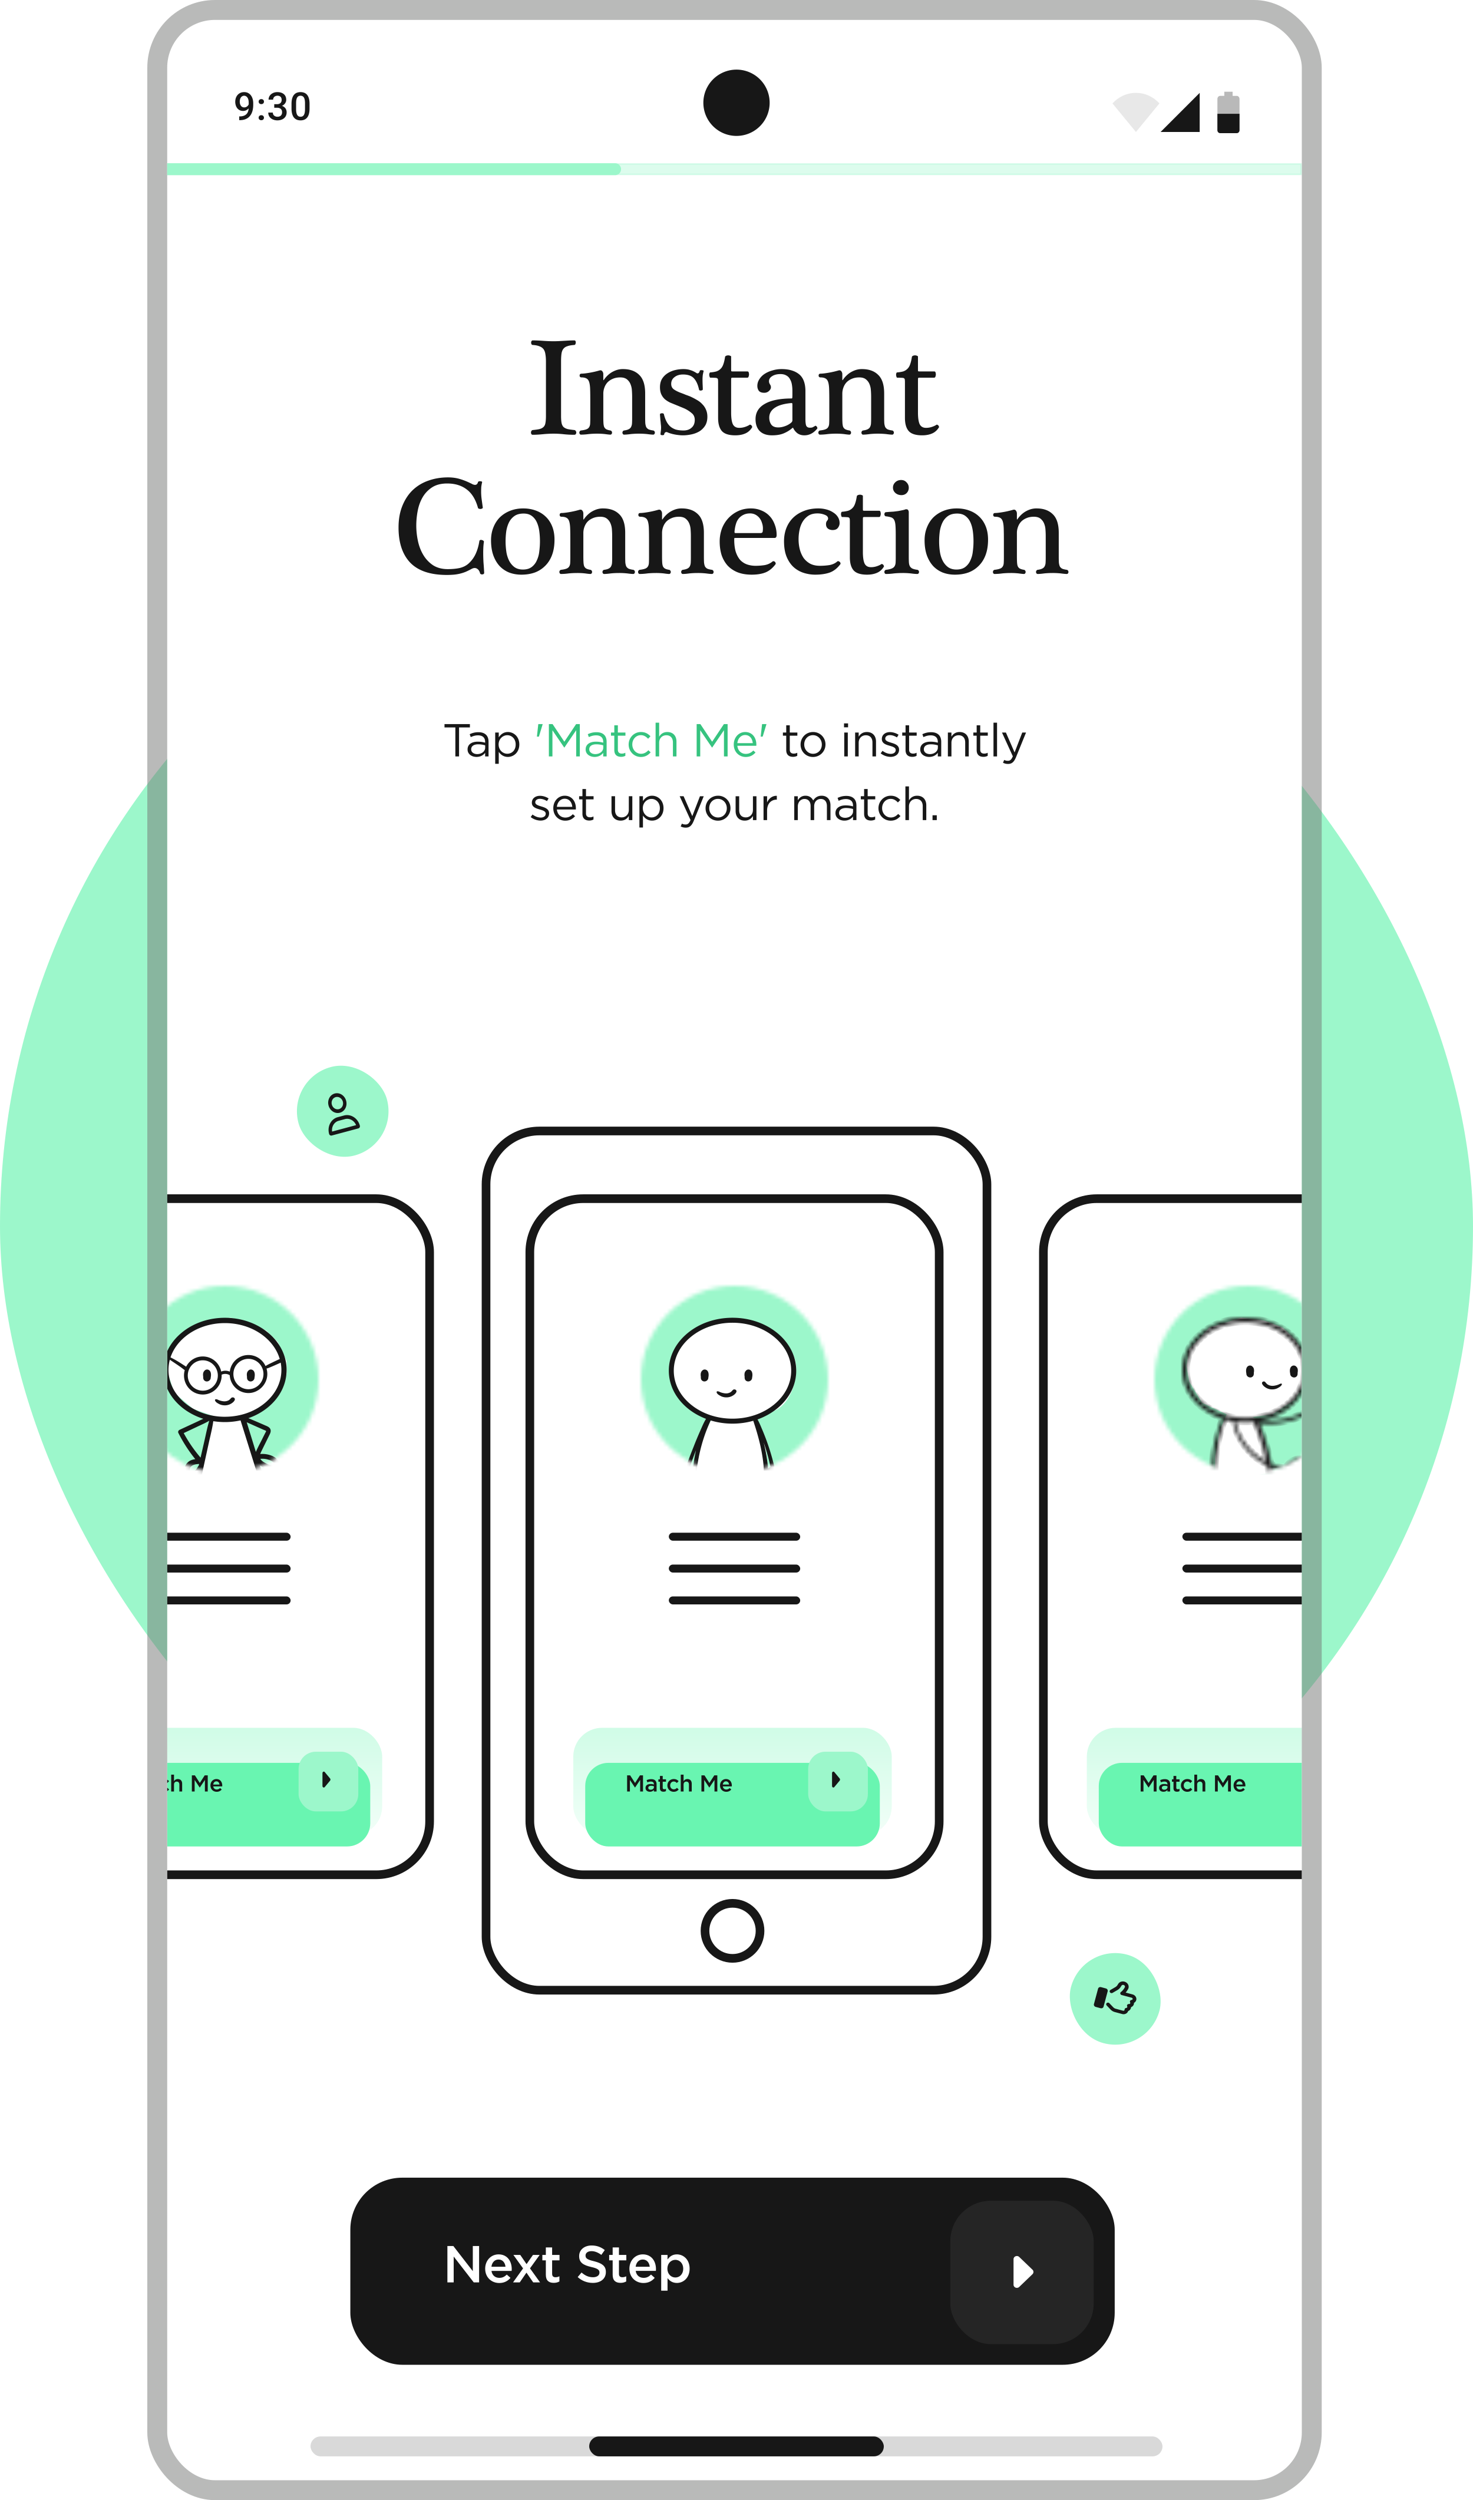
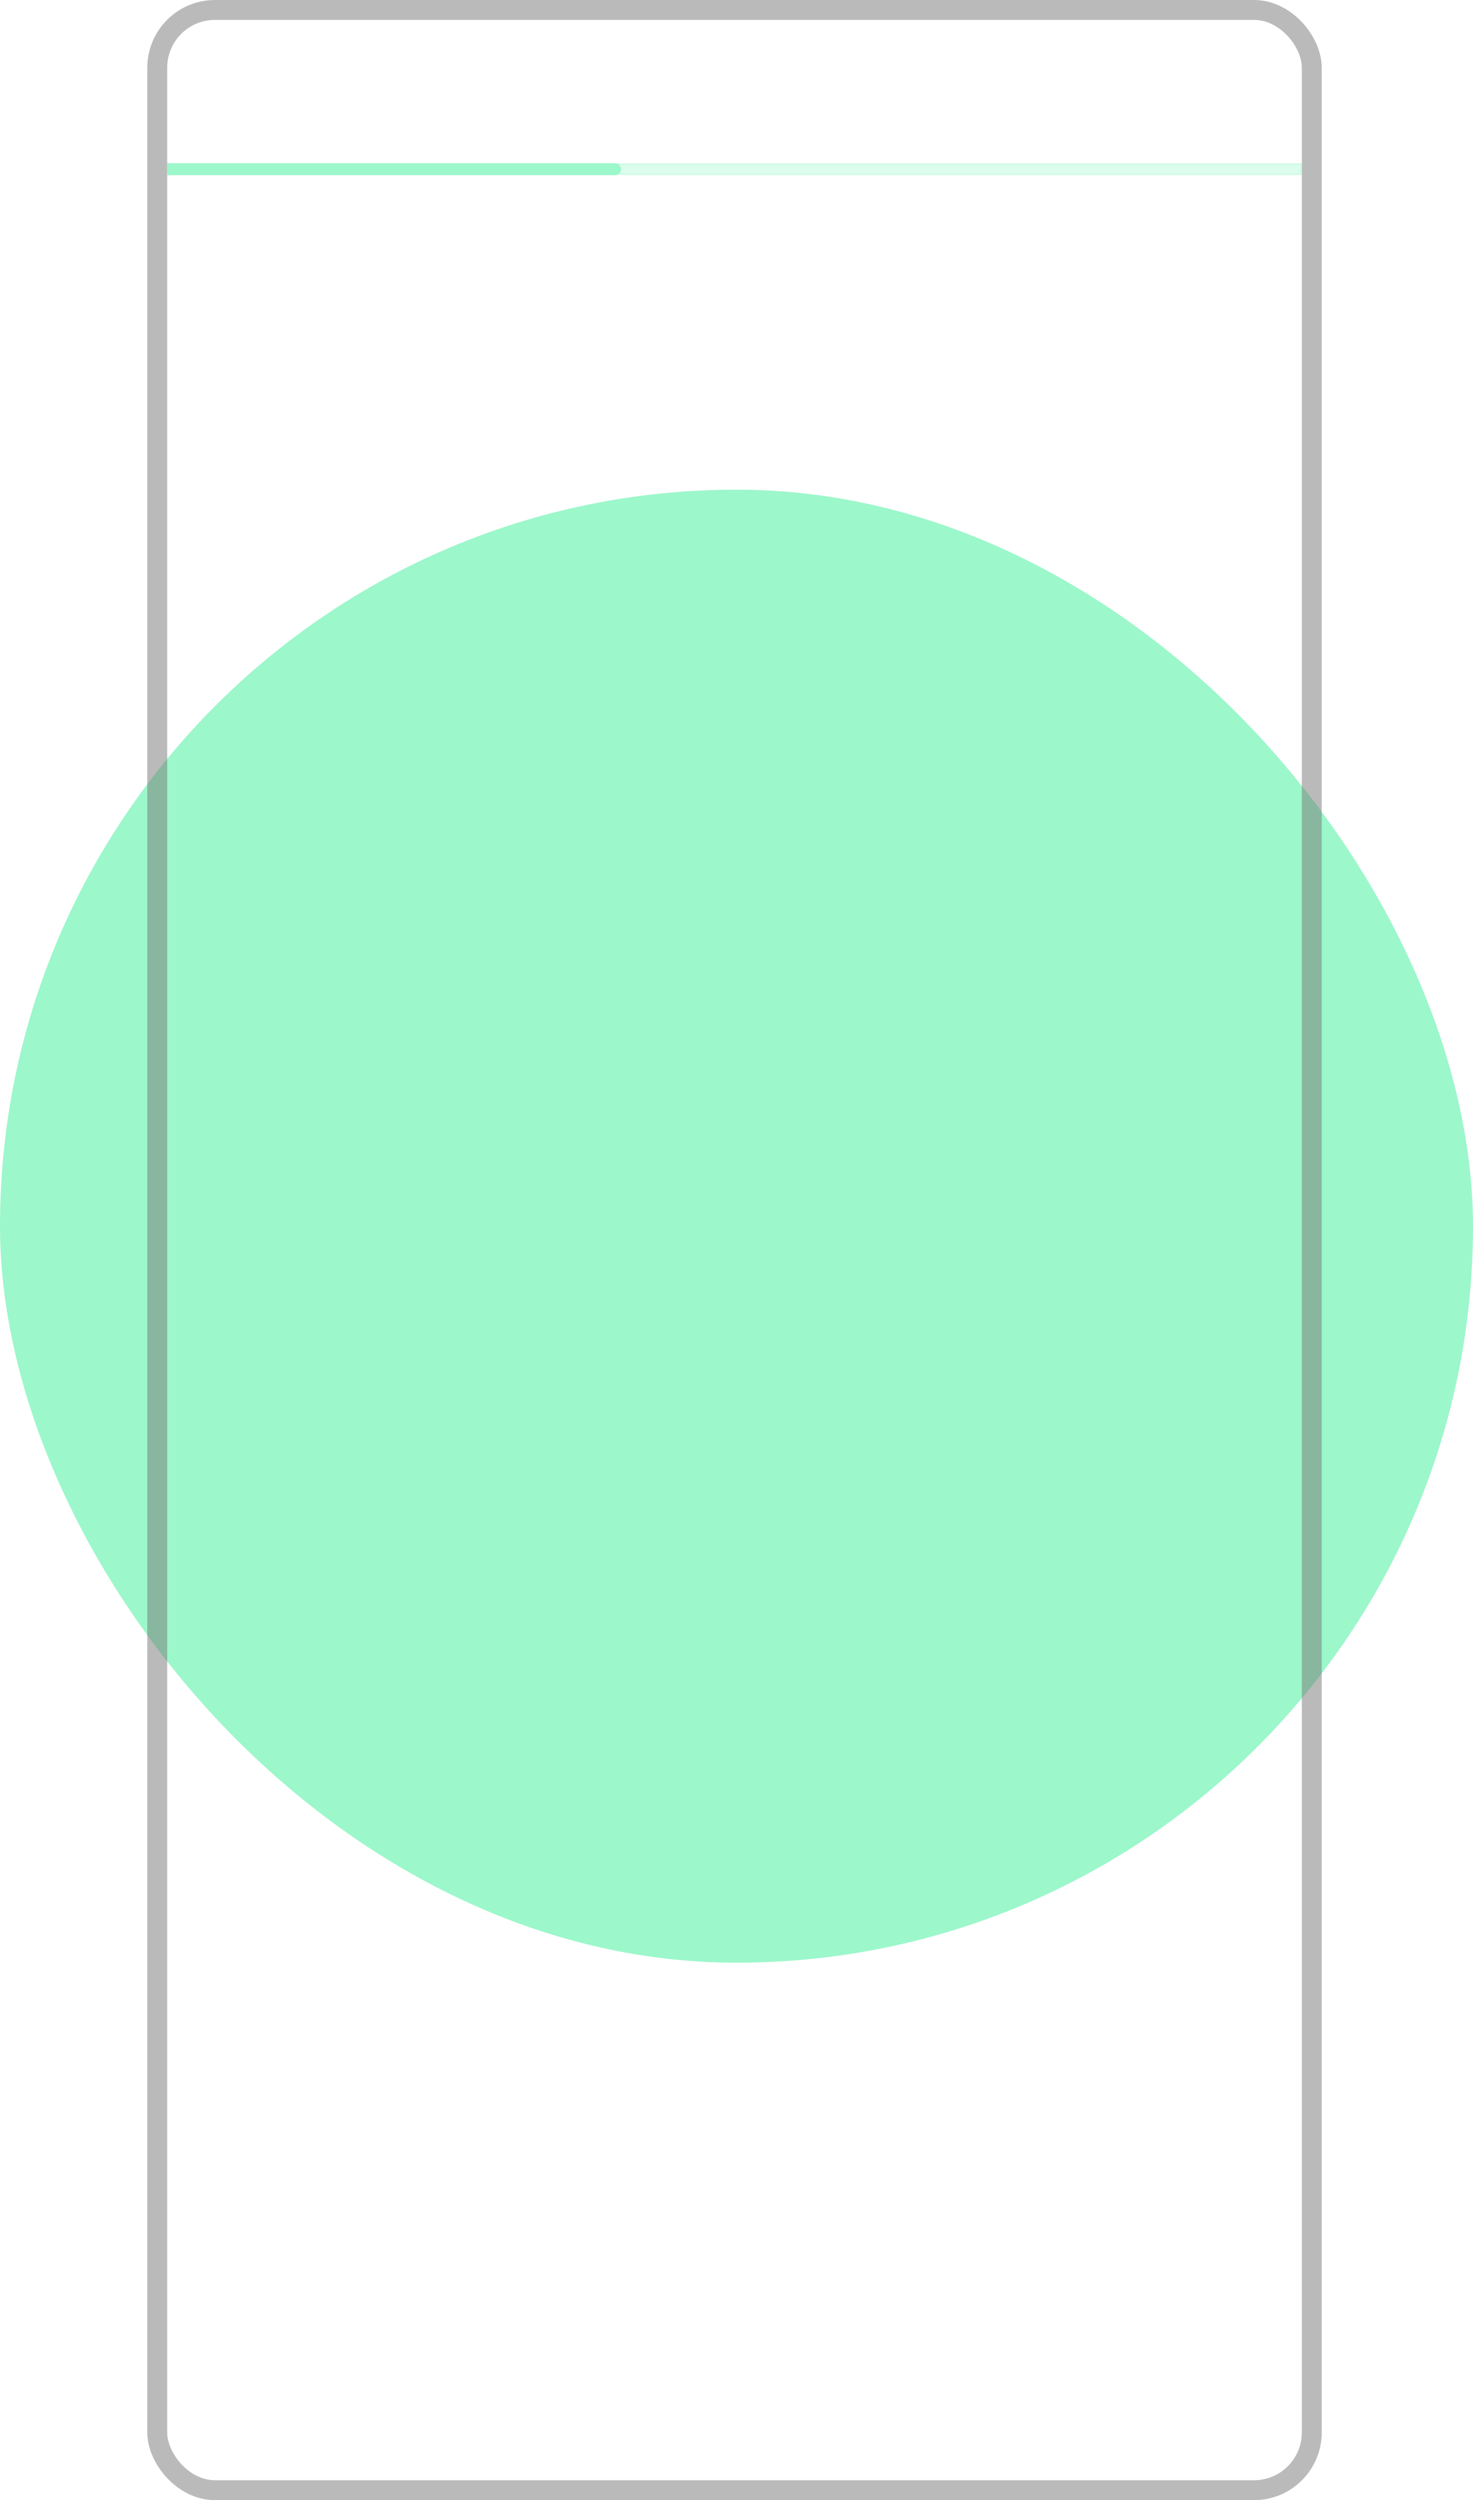
<svg xmlns="http://www.w3.org/2000/svg" width="370" height="628" fill="none">
  <rect y="123" width="370" height="370" rx="185" fill="#9CF7CB" />
  <g clip-path="url(#a)">
    <rect x="42" y="5" width="285" height="618" rx="12" fill="#fff" />
    <rect x="78" y="612" width="214" height="5" rx="2.5" fill="#D9D9D9" style="mix-blend-mode:multiply" />
    <path d="M137.136 90.83c0-.72-.047-1.335-.139-1.845-.07-.51-.221-.928-.453-1.253-.232-.325-.568-.569-1.009-.731-.418-.186-.987-.302-1.706-.349a.341.341 0 0 1-.313-.174.923.923 0 0 1-.105-.417c0-.14.035-.267.105-.383a.341.341 0 0 1 .313-.174c.743 0 1.59.035 2.541.104.952.07 1.845.105 2.68.105.488 0 .94-.012 1.358-.035.441-.023.859-.046 1.253-.07l1.253-.07c.418-.023.87-.034 1.358-.034.139 0 .232.058.278.174.07.116.093.243.07.383a.92.92 0 0 1-.105.417c-.069.117-.162.175-.278.175-.719.046-1.3.15-1.741.313-.44.139-.777.371-1.009.696-.232.302-.383.708-.453 1.218-.069.51-.104 1.16-.104 1.95v13.645c0 .766.046 1.369.139 1.81.093.418.256.742.488.975.255.232.603.406 1.044.522.441.093 1.009.174 1.706.243a.419.419 0 0 1 .313.244.599.599 0 0 1 0 .766c-.07.116-.186.174-.348.174-.929 0-1.822-.047-2.681-.139-.835-.093-1.67-.14-2.506-.14a28.3 28.3 0 0 0-2.75.14c-.928.092-1.775.139-2.541.139a.342.342 0 0 1-.313-.174.728.728 0 0 1-.105-.383c0-.139.035-.267.105-.383a.419.419 0 0 1 .313-.244c.72-.069 1.288-.15 1.706-.243.441-.116.777-.29 1.009-.522.256-.233.418-.557.488-.975.092-.441.139-1.044.139-1.81V90.83Zm14.409 13.958c0 .58.012 1.068.035 1.462.023.395.081.719.174.975.116.255.29.452.522.591.255.14.604.244 1.044.314a.43.43 0 0 1 .314.209.564.564 0 0 1 .104.348c0 .116-.035.22-.104.313a.343.343 0 0 1-.314.174c-.232 0-.672-.046-1.322-.139a17.893 17.893 0 0 0-1.984-.105c-.743 0-1.462.035-2.159.105-.696.093-1.346.139-1.949.139-.116 0-.209-.058-.278-.174a.507.507 0 0 1-.105-.313c0-.14.035-.256.105-.348a.428.428 0 0 1 .313-.209c.58-.07 1.021-.163 1.323-.279.325-.116.557-.29.696-.522.162-.232.255-.534.278-.905.024-.371.035-.847.035-1.427v-4.386c0-1.137-.011-2.077-.035-2.82-.023-.765-.104-1.369-.243-1.81-.14-.44-.36-.742-.662-.905-.301-.185-.731-.278-1.288-.278a.472.472 0 0 1-.348-.14.512.512 0 0 1-.104-.313c0-.139.035-.255.104-.348a.472.472 0 0 1 .348-.139c.441 0 1.079-.07 1.915-.209a22.13 22.13 0 0 0 2.611-.592c.324-.092.568-.023.731.21.162.208.243.452.243.73v1.393c0 .046.012.08.035.104.046 0 .081-.023.104-.07a6.659 6.659 0 0 1 1.706-1.74 6.52 6.52 0 0 1 1.392-.696 4.967 4.967 0 0 1 1.706-.279c1.741 0 3.098.488 4.073 1.462.998.952 1.497 2.507 1.497 4.665v5.952c0 .627.011 1.137.034 1.532.047.394.128.719.244.974.139.232.337.418.592.557.278.116.661.209 1.149.279a.43.43 0 0 1 .313.209.564.564 0 0 1 .104.348c0 .116-.035.22-.104.313a.342.342 0 0 1-.313.174c-.302 0-.801-.046-1.497-.139a19.848 19.848 0 0 0-2.054-.105c-.743 0-1.45.035-2.123.105-.673.093-1.23.139-1.671.139-.116 0-.209-.058-.279-.174a.512.512 0 0 1-.104-.313c0-.14.035-.256.104-.348a.43.43 0 0 1 .314-.209c.51-.07.893-.174 1.148-.314.279-.139.476-.324.592-.556.139-.256.221-.557.244-.905.023-.372.035-.824.035-1.358v-5.291c0-.58-.024-1.16-.07-1.74a4.716 4.716 0 0 0-.383-1.567 2.946 2.946 0 0 0-.905-1.149c-.395-.301-.94-.452-1.636-.452s-1.311.116-1.845.348a3.99 3.99 0 0 0-1.323.87 3.804 3.804 0 0 0-.8 1.323 4.356 4.356 0 0 0-.279 1.566v5.883Zm25.198-11.556c-.069.255-.139.568-.209.94a9.637 9.637 0 0 0-.069 1.183c0 .44.011.905.035 1.392.023.464.034.824.034 1.08 0 .069-.046.127-.139.173a1.243 1.243 0 0 1-.313.105c-.116 0-.221-.012-.313-.035-.093-.046-.151-.104-.174-.174-.256-1.23-.673-2.17-1.254-2.82-.58-.673-1.508-1.01-2.784-1.01-.859 0-1.567.221-2.124.662-.557.418-.835.987-.835 1.706 0 .603.232 1.067.696 1.392.464.325 1.079.627 1.845.905.325.116.708.267 1.149.453.464.162.835.302 1.114.418.603.278 1.16.568 1.67.87.534.301.987.661 1.358 1.079.394.394.696.847.905 1.357.232.511.348 1.103.348 1.776 0 .881-.186 1.624-.557 2.227a4.652 4.652 0 0 1-1.427 1.428 6.539 6.539 0 0 1-1.984.765c-.743.163-1.474.244-2.193.244-.603 0-1.276-.07-2.019-.209-.743-.139-1.392-.336-1.949-.592-.14-.046-.29-.023-.453.07-.139.093-.232.267-.278.522 0 .07-.058.116-.174.139a1.262 1.262 0 0 1-.314.035.62.62 0 0 1-.278-.069c-.093-.024-.139-.07-.139-.14 0-.185.023-.44.069-.765a6.35 6.35 0 0 0 .07-.905c0-.279-.023-.581-.07-.905a13.564 13.564 0 0 0-.104-1.01 45.07 45.07 0 0 0-.07-.87 7.036 7.036 0 0 1-.035-.557c0-.093.047-.163.14-.209a.693.693 0 0 1 .313-.07.478.478 0 0 1 .313.035c.116.023.186.081.209.174.162.673.371 1.265.627 1.776.255.51.568.939.939 1.287.395.349.859.615 1.393.801.557.163 1.218.244 1.984.244.835 0 1.508-.232 2.019-.696.534-.465.8-1.114.8-1.95 0-.742-.266-1.322-.8-1.74a7.803 7.803 0 0 0-1.81-1.149 50.588 50.588 0 0 0-1.01-.418 45.22 45.22 0 0 0-1.009-.417l-1.532-.627a6.41 6.41 0 0 1-1.323-.835 3.74 3.74 0 0 1-.905-1.219c-.232-.487-.348-1.09-.348-1.81 0-.835.174-1.543.522-2.123a4.439 4.439 0 0 1 1.393-1.392 6.086 6.086 0 0 1 1.914-.801 9.023 9.023 0 0 1 2.054-.244c.65 0 1.218.081 1.706.244.51.14 1.067.406 1.671.8.092.047.208.047.348 0 .162-.069.29-.266.383-.591.023-.093.092-.151.208-.174a.884.884 0 0 1 .349 0 .69.69 0 0 1 .313.07c.093.046.127.104.104.173Zm6.909 10.407c0 1.3.14 2.263.418 2.89.302.626.835.939 1.601.939a4.51 4.51 0 0 0 1.497-.243c.487-.163.859-.337 1.114-.522.07-.047.151-.047.244 0a.435.435 0 0 1 .243.174c.07.069.116.15.14.243.046.093.046.174 0 .244-.441.719-1.022 1.23-1.741 1.532-.696.301-1.52.452-2.471.452-1.578 0-2.692-.348-3.342-1.044-.65-.72-.975-1.833-.975-3.342v-8.946c0-.278-.011-.499-.035-.661-.023-.163-.092-.279-.208-.348-.116-.07-.314-.105-.592-.105a13.283 13.283 0 0 0-1.114-.034c-.07 0-.128-.07-.174-.21a2.602 2.602 0 0 1-.105-.452c0-.162.024-.313.07-.452.047-.14.116-.21.209-.21a8.07 8.07 0 0 0 1.497-.243c.417-.14.766-.348 1.044-.627.302-.278.534-.65.696-1.113.186-.488.337-1.114.453-1.88.023-.14.116-.244.278-.313.163-.07.337-.105.522-.105.186 0 .348.035.488.105.162.046.243.116.243.209v2.993c0 .371.012.592.035.662.047.046.197.07.453.07h3.62c.162 0 .267.092.313.277.046.186.07.349.07.488 0 .14-.035.313-.105.522-.046.186-.162.279-.348.279h-3.724c-.163 0-.256.046-.279.139-.023.07-.035.36-.035.87v7.762Zm15.389-1.844c0-.256-.011-.407-.034-.453-.024-.07-.082-.104-.174-.104-1.903.162-3.319.568-4.247 1.218-.905.626-1.358 1.439-1.358 2.437 0 .696.174 1.287.523 1.775.348.464.928.696 1.74.696.534 0 1.091-.104 1.671-.313a4.956 4.956 0 0 0 1.601-.905c.186-.186.278-.372.278-.557v-3.794Zm3.273 3.446c0 .812.069 1.38.208 1.705.163.325.465.488.905.488.256 0 .465-.024.627-.07.162-.07.395-.197.696-.383a.176.176 0 0 1 .209 0 .455.455 0 0 1 .209.209c.07.07.116.162.139.278a.244.244 0 0 1-.069.244c-.906 1.091-1.973 1.636-3.203 1.636-.673 0-1.253-.174-1.74-.522a3.666 3.666 0 0 1-1.045-1.288c-.046-.116-.116-.128-.209-.035a7.818 7.818 0 0 1-2.123 1.323c-.789.348-1.787.522-2.993.522-1.323 0-2.344-.348-3.064-1.044-.719-.72-1.079-1.729-1.079-3.029 0-1.67.778-2.947 2.332-3.829 1.555-.905 3.818-1.357 6.788-1.357.047 0 .081-.058.105-.174.023-.116.034-.383.034-.8v-.94a9.13 9.13 0 0 0-.139-1.637 3.736 3.736 0 0 0-.487-1.322 2.133 2.133 0 0 0-.905-.905c-.395-.233-.882-.349-1.462-.349-.859 0-1.555.174-2.089.523-.533.325-.8.754-.8 1.287 0 .256.081.511.243.766.163.232.244.476.244.731 0 .325-.162.638-.487.94-.325.302-.72.453-1.184.453-.626 0-1.079-.163-1.357-.488-.256-.348-.383-.765-.383-1.253 0-.58.162-1.125.487-1.636a4.337 4.337 0 0 1 1.323-1.357 6.821 6.821 0 0 1 1.949-.87 7.774 7.774 0 0 1 2.332-.349c1.857 0 3.319.43 4.386 1.288 1.068.859 1.602 2.286 1.602 4.282v6.962Zm9.266-.453c0 .58.012 1.068.035 1.462.023.395.081.719.174.975.116.255.29.452.522.591.255.14.603.244 1.044.314a.43.43 0 0 1 .314.209.564.564 0 0 1 .104.348c0 .116-.035.22-.104.313a.343.343 0 0 1-.314.174c-.232 0-.673-.046-1.322-.139a17.893 17.893 0 0 0-1.984-.105c-.743 0-1.462.035-2.159.105-.696.093-1.346.139-1.949.139-.116 0-.209-.058-.278-.174a.507.507 0 0 1-.105-.313c0-.14.035-.256.105-.348a.428.428 0 0 1 .313-.209c.58-.07 1.021-.163 1.323-.279.324-.116.557-.29.696-.522.162-.232.255-.534.278-.905.023-.371.035-.847.035-1.427v-4.386a94.03 94.03 0 0 0-.035-2.82c-.023-.765-.104-1.369-.243-1.81-.14-.44-.36-.742-.662-.905-.301-.185-.731-.278-1.288-.278a.472.472 0 0 1-.348-.14.512.512 0 0 1-.104-.313c0-.139.035-.255.104-.348a.472.472 0 0 1 .348-.139c.441 0 1.079-.07 1.915-.209.858-.14 1.729-.336 2.61-.592.325-.092.569-.023.731.21.163.208.244.452.244.73v1.393c0 .046.012.08.035.104.046 0 .081-.023.104-.07a6.64 6.64 0 0 1 1.706-1.74 6.52 6.52 0 0 1 1.392-.696 4.963 4.963 0 0 1 1.706-.279c1.74 0 3.098.488 4.073 1.462.998.952 1.497 2.507 1.497 4.665v5.952c0 .627.011 1.137.034 1.532.047.394.128.719.244.974.139.232.336.418.592.557.278.116.661.209 1.148.279a.43.43 0 0 1 .314.209.564.564 0 0 1 .104.348c0 .116-.035.22-.104.313a.343.343 0 0 1-.314.174c-.301 0-.8-.046-1.496-.139a19.848 19.848 0 0 0-2.054-.105c-.743 0-1.45.035-2.123.105-.673.093-1.23.139-1.671.139-.116 0-.209-.058-.279-.174a.512.512 0 0 1-.104-.313c0-.14.035-.256.104-.348a.43.43 0 0 1 .314-.209c.51-.07.893-.174 1.148-.314.279-.139.476-.324.592-.556a2.19 2.19 0 0 0 .244-.905c.023-.372.034-.824.034-1.358v-5.291a22 22 0 0 0-.069-1.74 4.716 4.716 0 0 0-.383-1.567 2.946 2.946 0 0 0-.905-1.149c-.395-.301-.94-.452-1.636-.452s-1.311.116-1.845.348a3.98 3.98 0 0 0-1.323.87 3.804 3.804 0 0 0-.8 1.323 4.356 4.356 0 0 0-.279 1.566v5.883Zm19.002-1.149c0 1.3.139 2.263.418 2.89.302.626.835.939 1.601.939a4.51 4.51 0 0 0 1.497-.243c.487-.163.858-.337 1.114-.522.069-.047.151-.047.243 0a.438.438 0 0 1 .244.174c.07.069.116.15.139.243.047.093.047.174 0 .244-.441.719-1.021 1.23-1.74 1.532-.696.301-1.52.452-2.472.452-1.578 0-2.692-.348-3.341-1.044-.65-.72-.975-1.833-.975-3.342v-8.946a4.94 4.94 0 0 0-.035-.661c-.023-.163-.093-.279-.209-.348-.116-.07-.313-.105-.591-.105a13.3 13.3 0 0 0-1.114-.034c-.07 0-.128-.07-.174-.21a2.514 2.514 0 0 1-.105-.452c0-.162.023-.313.07-.452.046-.14.116-.21.209-.21a8.07 8.07 0 0 0 1.497-.243 2.63 2.63 0 0 0 1.044-.627c.302-.278.534-.65.696-1.113.186-.488.336-1.114.453-1.88.023-.14.116-.244.278-.313.162-.07.336-.105.522-.105s.348.035.487.105c.163.046.244.116.244.209v2.993c0 .371.012.592.035.662.046.046.197.07.452.07h3.621c.162 0 .266.092.313.277.046.186.07.349.07.488 0 .14-.035.313-.105.522-.046.186-.162.279-.348.279h-3.725c-.162 0-.255.046-.278.139-.023.07-.035.36-.035.87v7.762Zm-118.047 16.273c1.045 0 2.008.128 2.89.383.881.255 1.752.592 2.61 1.009.256.116.488.232.696.349.233.092.43.139.592.139.372 0 .615-.221.731-.662.023-.092.093-.162.209-.208a.74.74 0 0 1 .383-.035c.139 0 .255.023.348.069.093.047.128.116.104.209a9.183 9.183 0 0 0-.208 1.149c-.024.394-.035.801-.035 1.218 0 .65.046 1.3.139 1.95.093.649.186 1.322.279 2.018 0 .093-.058.175-.175.244-.092.047-.22.081-.382.105-.14 0-.279-.024-.418-.07-.139-.046-.221-.128-.244-.244-.58-2.088-1.52-3.62-2.819-4.595-1.3-.997-2.936-1.496-4.908-1.496-1.532 0-2.797.325-3.795.974a7.419 7.419 0 0 0-2.401 2.541c-.581 1.021-.987 2.159-1.219 3.412a19.5 19.5 0 0 0-.348 3.62c0 1.299.139 2.599.418 3.898.278 1.3.731 2.472 1.357 3.516a8.09 8.09 0 0 0 2.437 2.576c1.021.65 2.251.975 3.69.975 1.114 0 2.112-.093 2.993-.279.882-.209 1.625-.58 2.228-1.114a7.593 7.593 0 0 0 1.775-2.401c.441-.952.755-2.019.94-3.203.024-.162.093-.267.209-.313a.637.637 0 0 1 .418 0 .819.819 0 0 1 .383.174c.116.093.162.185.139.278-.07.464-.116.929-.139 1.393-.023.441-.035.893-.035 1.357 0 .789.023 1.601.07 2.437.069.812.127 1.671.174 2.576 0 .139-.047.243-.14.313a.558.558 0 0 1-.348.104.476.476 0 0 1-.348-.069.321.321 0 0 1-.209-.244 1.871 1.871 0 0 0-.243-.592 1.315 1.315 0 0 0-.453-.487 1.07 1.07 0 0 0-.661-.209c-.232 0-.499.081-.801.244-.51.278-1.009.522-1.497.731a10.11 10.11 0 0 1-1.427.452c-.487.116-.998.198-1.531.244a19.94 19.94 0 0 1-1.741.07c-4.107 0-7.159-1.021-9.155-3.063-1.972-2.066-2.958-5.013-2.958-8.842 0-2.042.313-3.841.939-5.395.627-1.578 1.486-2.901 2.576-3.969a10.841 10.841 0 0 1 3.934-2.402c1.531-.556 3.191-.835 4.977-.835Zm26.75 15.664c0 1.416-.198 2.669-.592 3.76-.395 1.09-.963 2.007-1.706 2.749a7.17 7.17 0 0 1-2.61 1.706c-1.022.371-2.159.557-3.412.557-1.09 0-2.1-.174-3.028-.522a6.82 6.82 0 0 1-2.402-1.601c-.673-.72-1.207-1.613-1.601-2.681-.395-1.09-.592-2.367-.592-3.829 0-1.183.197-2.262.592-3.237.394-.998.94-1.845 1.636-2.541a7.763 7.763 0 0 1 2.576-1.636c.998-.394 2.088-.592 3.272-.592 1.137 0 2.181.174 3.133.522.974.349 1.81.859 2.506 1.532.696.65 1.241 1.462 1.636 2.437.394.974.592 2.1.592 3.376Zm-3.655.383c0-.882-.058-1.74-.174-2.576-.116-.835-.325-1.578-.627-2.228a4.008 4.008 0 0 0-1.253-1.566c-.534-.394-1.218-.592-2.054-.592-.928 0-1.682.198-2.262.592a4.256 4.256 0 0 0-1.393 1.601c-.325.65-.557 1.393-.696 2.228a18.975 18.975 0 0 0-.174 2.611c0 .789.058 1.601.174 2.436a7.59 7.59 0 0 0 .661 2.263c.325.673.766 1.23 1.323 1.671.58.441 1.311.661 2.193.661.905 0 1.636-.209 2.193-.626a4.102 4.102 0 0 0 1.288-1.636 6.932 6.932 0 0 0 .627-2.263 19.22 19.22 0 0 0 .174-2.576Zm10.901 3.829c0 .58.012 1.068.035 1.462.023.395.081.719.174.975.116.255.29.452.522.591.255.14.604.244 1.044.314a.43.43 0 0 1 .314.209.564.564 0 0 1 .104.348c0 .116-.035.22-.104.313a.343.343 0 0 1-.314.174c-.232 0-.673-.046-1.322-.139a17.893 17.893 0 0 0-1.984-.105c-.743 0-1.462.035-2.159.105-.696.093-1.346.139-1.949.139-.116 0-.209-.058-.278-.174a.507.507 0 0 1-.105-.313c0-.14.035-.256.105-.348a.428.428 0 0 1 .313-.209c.58-.07 1.021-.163 1.323-.279.325-.116.557-.29.696-.522.162-.232.255-.534.278-.905.024-.371.035-.847.035-1.427v-4.386c0-1.137-.011-2.077-.035-2.82-.023-.765-.104-1.369-.243-1.81-.14-.441-.36-.742-.662-.905-.301-.185-.731-.278-1.288-.278a.476.476 0 0 1-.348-.139.515.515 0 0 1-.104-.314c0-.139.035-.255.104-.348a.472.472 0 0 1 .348-.139c.441 0 1.079-.07 1.915-.209a21.977 21.977 0 0 0 2.611-.592c.324-.092.568-.023.731.209.162.209.243.453.243.731v1.393c0 .046.012.081.035.104.046 0 .081-.023.104-.07a6.614 6.614 0 0 1 1.706-1.74 6.469 6.469 0 0 1 1.392-.696 4.96 4.96 0 0 1 1.706-.279c1.741 0 3.098.488 4.073 1.462.998.952 1.497 2.507 1.497 4.665v5.952c0 .627.011 1.137.034 1.532.047.394.128.719.244.974.139.232.337.418.592.557.278.116.661.209 1.149.279a.43.43 0 0 1 .313.209.564.564 0 0 1 .104.348c0 .116-.035.22-.104.313a.342.342 0 0 1-.313.174c-.302 0-.801-.046-1.497-.139a19.848 19.848 0 0 0-2.054-.105c-.743 0-1.45.035-2.123.105-.673.093-1.23.139-1.671.139-.116 0-.209-.058-.279-.174a.512.512 0 0 1-.104-.313c0-.14.035-.256.104-.348a.43.43 0 0 1 .314-.209c.51-.07.893-.174 1.148-.314.279-.139.476-.324.592-.556a2.19 2.19 0 0 0 .244-.905c.023-.372.035-.824.035-1.358v-5.291c0-.58-.024-1.16-.07-1.741a4.714 4.714 0 0 0-.383-1.566 2.95 2.95 0 0 0-.905-1.149c-.395-.301-.94-.452-1.636-.452s-1.311.116-1.845.348c-.51.209-.951.499-1.323.87a3.798 3.798 0 0 0-.8 1.323 4.352 4.352 0 0 0-.279 1.566v5.883Zm19.768 0c0 .58.012 1.068.035 1.462.023.395.081.719.174.975.116.255.29.452.522.591.255.14.603.244 1.044.314a.43.43 0 0 1 .314.209.564.564 0 0 1 .104.348c0 .116-.035.22-.104.313a.343.343 0 0 1-.314.174c-.232 0-.673-.046-1.322-.139a17.898 17.898 0 0 0-1.985-.105c-.742 0-1.462.035-2.158.105-.696.093-1.346.139-1.949.139-.116 0-.209-.058-.279-.174a.512.512 0 0 1-.104-.313c0-.14.035-.256.104-.348a.43.43 0 0 1 .314-.209c.58-.07 1.021-.163 1.322-.279.325-.116.557-.29.697-.522.162-.232.255-.534.278-.905.023-.371.035-.847.035-1.427v-4.386a94.03 94.03 0 0 0-.035-2.82c-.023-.765-.104-1.369-.244-1.81-.139-.441-.359-.742-.661-.905-.302-.185-.731-.278-1.288-.278a.476.476 0 0 1-.348-.139.509.509 0 0 1-.104-.314c0-.139.034-.255.104-.348a.472.472 0 0 1 .348-.139c.441 0 1.079-.07 1.915-.209a21.917 21.917 0 0 0 2.61-.592c.325-.092.569-.023.731.209.163.209.244.453.244.731v1.393c0 .046.012.081.035.104.046 0 .081-.023.104-.07a6.11 6.11 0 0 1 .662-.835 6.57 6.57 0 0 1 1.044-.905 6.469 6.469 0 0 1 1.392-.696 4.956 4.956 0 0 1 1.706-.279c1.74 0 3.098.488 4.073 1.462.997.952 1.496 2.507 1.496 4.665v5.952c0 .627.012 1.137.035 1.532.047.394.128.719.244.974.139.232.336.418.592.557.278.116.661.209 1.148.279a.43.43 0 0 1 .314.209.564.564 0 0 1 .104.348c0 .116-.035.22-.104.313a.343.343 0 0 1-.314.174c-.301 0-.8-.046-1.496-.139a19.848 19.848 0 0 0-2.054-.105c-.743 0-1.451.035-2.124.105-.673.093-1.23.139-1.67.139-.116 0-.209-.058-.279-.174a.506.506 0 0 1-.104-.313c0-.14.034-.256.104-.348a.43.43 0 0 1 .313-.209c.511-.07.894-.174 1.149-.314.279-.139.476-.324.592-.556.139-.256.22-.557.243-.905.024-.372.035-.824.035-1.358v-5.291c0-.58-.023-1.16-.069-1.741a4.714 4.714 0 0 0-.383-1.566 2.95 2.95 0 0 0-.905-1.149c-.395-.301-.94-.452-1.636-.452s-1.311.116-1.845.348a3.976 3.976 0 0 0-1.323.87 3.816 3.816 0 0 0-.801 1.323 4.373 4.373 0 0 0-.278 1.566v5.883Zm18.341-4.664c-.116 0-.186.046-.209.139v.278c0 1.207.127 2.228.383 3.064.278.835.649 1.52 1.114 2.053a4.345 4.345 0 0 0 1.705 1.114 6.58 6.58 0 0 0 2.158.348c.789 0 1.555-.058 2.298-.174.742-.139 1.381-.429 1.914-.87.116-.093.232-.128.348-.104.14.023.244.081.314.174.092.092.15.197.174.313.023.116 0 .22-.07.313-.743.975-1.578 1.648-2.506 2.019-.928.371-2.077.557-3.446.557-1.393 0-2.599-.209-3.62-.626-.998-.418-1.834-.998-2.507-1.741a7.775 7.775 0 0 1-1.462-2.645c-.301-1.021-.452-2.124-.452-3.307a9.39 9.39 0 0 1 .557-3.238 8.072 8.072 0 0 1 1.636-2.645 7.904 7.904 0 0 1 2.471-1.775c.952-.441 2.008-.662 3.168-.662.975 0 1.856.174 2.645.522a5.55 5.55 0 0 1 2.054 1.393c.557.58.986 1.288 1.288 2.123.325.812.487 1.694.487 2.646 0 .487-.174.731-.522.731h-9.92Zm6.37-1.219c.325 0 .51-.116.557-.348.046-.232.069-.51.069-.835a4.01 4.01 0 0 0-.243-1.393 3.572 3.572 0 0 0-.627-1.218 3.192 3.192 0 0 0-1.009-.835 2.858 2.858 0 0 0-1.358-.314c-.627 0-1.172.116-1.636.349a3.486 3.486 0 0 0-1.149.87 3.672 3.672 0 0 0-.696 1.253 8.242 8.242 0 0 0-.348 1.531c-.046.279-.07.511-.07.697.024.162.082.243.174.243h6.336Zm9.583 1.567c0 .882.104 1.729.313 2.541.209.789.522 1.497.94 2.123a5.07 5.07 0 0 0 1.671 1.462c.673.348 1.485.522 2.436.522.813 0 1.602-.058 2.367-.174.789-.139 1.451-.441 1.985-.905.092-.093.197-.116.313-.069.116.023.22.081.313.174a.441.441 0 0 1 .174.278.3.3 0 0 1-.035.313c-.765 1.021-1.659 1.718-2.68 2.089-1.021.348-2.228.522-3.62.522a9.632 9.632 0 0 1-2.785-.418 7 7 0 0 1-2.541-1.392c-.742-.65-1.346-1.508-1.81-2.576-.464-1.091-.696-2.437-.696-4.038 0-1.137.186-2.204.557-3.202.394-1.021.951-1.891 1.671-2.611.742-.742 1.647-1.323 2.715-1.74 1.067-.441 2.297-.662 3.69-.662.673 0 1.322.082 1.949.244.65.162 1.218.406 1.705.731.511.302.917.685 1.219 1.149.301.464.452.986.452 1.566 0 .418-.139.812-.417 1.184-.279.371-.72.557-1.323.557-.487 0-.894-.128-1.218-.383-.302-.256-.453-.627-.453-1.114 0-.325.081-.592.244-.801.185-.209.278-.406.278-.592 0-.417-.278-.731-.835-.939a4.735 4.735 0 0 0-1.845-.349c-.882 0-1.625.186-2.228.557a4.767 4.767 0 0 0-1.462 1.497c-.371.604-.638 1.3-.801 2.089a11.41 11.41 0 0 0-.243 2.367Zm16.153 3.167c0 1.3.139 2.263.418 2.89.302.626.835.939 1.601.939a4.51 4.51 0 0 0 1.497-.243c.487-.163.859-.337 1.114-.522.069-.047.151-.047.243 0a.438.438 0 0 1 .244.174c.07.069.116.15.139.243.047.093.047.174 0 .244-.441.719-1.021 1.23-1.74 1.532-.696.301-1.52.452-2.472.452-1.578 0-2.691-.348-3.341-1.044-.65-.72-.975-1.833-.975-3.342v-8.946a4.94 4.94 0 0 0-.035-.661c-.023-.163-.093-.279-.209-.348-.116-.07-.313-.105-.591-.105a13.37 13.37 0 0 0-1.114-.035c-.07 0-.128-.069-.174-.208a2.615 2.615 0 0 1-.105-.453c0-.162.024-.313.07-.452.046-.14.116-.209.209-.209a8.118 8.118 0 0 0 1.497-.244 2.63 2.63 0 0 0 1.044-.626c.302-.279.534-.65.696-1.114.186-.488.337-1.114.453-1.88.023-.139.116-.244.278-.313.162-.07.337-.105.522-.105.186 0 .348.035.487.105.163.046.244.116.244.208v2.994c0 .371.012.592.035.661.046.047.197.07.452.07h3.621c.162 0 .267.093.313.279.046.185.07.348.07.487s-.035.313-.105.522c-.046.186-.162.278-.348.278h-3.725c-.162 0-.255.047-.278.14-.023.069-.035.359-.035.87v7.762Zm11.526 1.149c0 .58.011 1.068.034 1.462.024.395.105.719.244.975.139.255.348.452.627.591.301.14.719.244 1.253.314a.43.43 0 0 1 .313.209c.07.092.104.208.104.348 0 .116-.034.22-.104.313a.342.342 0 0 1-.313.174c-.418 0-.963-.046-1.636-.139a19.848 19.848 0 0 0-2.054-.105c-.743 0-1.474.035-2.193.105-.696.093-1.369.139-2.019.139-.116 0-.209-.058-.278-.174a.507.507 0 0 1-.105-.313c0-.14.035-.256.105-.348a.428.428 0 0 1 .313-.209c.603-.07 1.067-.174 1.392-.314.348-.139.592-.324.731-.556.163-.256.255-.557.279-.905.023-.372.034-.824.034-1.358v-5.604c0-.998-.023-1.799-.069-2.402-.047-.604-.151-1.056-.313-1.358a1.28 1.28 0 0 0-.731-.661c-.325-.116-.766-.209-1.323-.279a.341.341 0 0 1-.313-.174.669.669 0 0 1-.105-.348c0-.116.035-.232.105-.348a.341.341 0 0 1 .313-.174c.232-.023.51-.046.835-.069.348-.024.708-.047 1.079-.07l1.114-.139c.395-.07.743-.14 1.045-.209.255-.047.452-.093.591-.139.163-.07.29-.105.383-.105.279 0 .453.081.522.244a.92.92 0 0 1 .14.452v11.174Zm-1.845-15.42c-.58 0-1.079-.174-1.497-.523-.418-.371-.627-.823-.627-1.357s.198-.986.592-1.358c.395-.371.882-.557 1.462-.557.557 0 1.01.198 1.358.592.371.371.557.824.557 1.358 0 .51-.174.951-.523 1.322-.348.349-.789.523-1.322.523Zm21.76 11.208c0 1.416-.197 2.669-.592 3.76-.394 1.09-.963 2.007-1.705 2.749a7.183 7.183 0 0 1-2.611 1.706c-1.021.371-2.158.557-3.411.557-1.091 0-2.101-.174-3.029-.522a6.82 6.82 0 0 1-2.402-1.601c-.673-.72-1.206-1.613-1.601-2.681-.394-1.09-.592-2.367-.592-3.829 0-1.183.198-2.262.592-3.237.395-.998.94-1.845 1.636-2.541a7.773 7.773 0 0 1 2.576-1.636c.998-.394 2.089-.592 3.272-.592 1.137 0 2.182.174 3.133.522.975.349 1.81.859 2.506 1.532.696.65 1.242 1.462 1.636 2.437.395.974.592 2.1.592 3.376Zm-3.655.383c0-.882-.058-1.74-.174-2.576-.116-.835-.325-1.578-.627-2.228a3.999 3.999 0 0 0-1.253-1.566c-.533-.394-1.218-.592-2.053-.592-.929 0-1.683.198-2.263.592a4.262 4.262 0 0 0-1.392 1.601c-.325.65-.557 1.393-.697 2.228a18.975 18.975 0 0 0-.174 2.611c0 .789.058 1.601.174 2.436.116.836.337 1.59.662 2.263.325.673.766 1.23 1.323 1.671.58.441 1.311.661 2.193.661.905 0 1.636-.209 2.192-.626a4.093 4.093 0 0 0 1.288-1.636 6.932 6.932 0 0 0 .627-2.263 19.22 19.22 0 0 0 .174-2.576Zm10.902 3.829c0 .58.011 1.068.034 1.462.024.395.082.719.174.975.116.255.29.452.523.591.255.14.603.244 1.044.314a.43.43 0 0 1 .313.209c.07.092.105.208.105.348 0 .116-.035.22-.105.313a.342.342 0 0 1-.313.174c-.232 0-.673-.046-1.323-.139a17.88 17.88 0 0 0-1.984-.105c-.743 0-1.462.035-2.158.105a14.77 14.77 0 0 1-1.95.139c-.116 0-.208-.058-.278-.174a.506.506 0 0 1-.104-.313c0-.14.034-.256.104-.348a.43.43 0 0 1 .313-.209c.58-.07 1.021-.163 1.323-.279.325-.116.557-.29.696-.522.163-.232.255-.534.279-.905.023-.371.035-.847.035-1.427v-4.386a94.03 94.03 0 0 0-.035-2.82c-.024-.765-.105-1.369-.244-1.81-.139-.441-.36-.742-.661-.905-.302-.185-.731-.278-1.288-.278a.473.473 0 0 1-.348-.139.51.51 0 0 1-.105-.314c0-.139.035-.255.105-.348a.469.469 0 0 1 .348-.139c.441 0 1.079-.07 1.914-.209a21.933 21.933 0 0 0 2.611-.592c.325-.092.568-.023.731.209.162.209.244.453.244.731v1.393c0 .046.011.081.034.104.047 0 .082-.023.105-.07.162-.255.383-.533.661-.835.302-.325.65-.627 1.044-.905a6.454 6.454 0 0 1 1.393-.696 4.95 4.95 0 0 1 1.705-.279c1.741 0 3.098.488 4.073 1.462.998.952 1.497 2.507 1.497 4.665v5.952c0 .627.012 1.137.035 1.532.046.394.127.719.243.974.14.232.337.418.592.557.279.116.662.209 1.149.279a.428.428 0 0 1 .313.209c.07.092.105.208.105.348 0 .116-.035.22-.105.313a.341.341 0 0 1-.313.174c-.302 0-.801-.046-1.497-.139a19.834 19.834 0 0 0-2.054-.105c-.742 0-1.45.035-2.123.105-.673.093-1.23.139-1.671.139-.116 0-.209-.058-.278-.174a.507.507 0 0 1-.105-.313c0-.14.035-.256.105-.348a.428.428 0 0 1 .313-.209c.51-.07.893-.174 1.149-.314.278-.139.475-.324.591-.556a2.16 2.16 0 0 0 .244-.905c.023-.372.035-.824.035-1.358v-5.291c0-.58-.023-1.16-.07-1.741a4.69 4.69 0 0 0-.383-1.566 2.94 2.94 0 0 0-.905-1.149c-.394-.301-.94-.452-1.636-.452s-1.311.116-1.845.348c-.51.209-.951.499-1.322.87a3.816 3.816 0 0 0-.801 1.323 4.351 4.351 0 0 0-.278 1.566v5.883ZM114.381 190v-7.275h-2.727v-.847h6.382v.847h-2.727V190h-.928Zm5.308.128c-1.114 0-2.239-.639-2.239-1.868v-.024c0-1.264 1.044-1.937 2.564-1.937.766 0 1.311.104 1.845.255v-.209c0-1.079-.662-1.636-1.787-1.636-.708 0-1.265.186-1.822.441l-.267-.731c.662-.302 1.312-.499 2.182-.499.847 0 1.497.22 1.937.661.407.406.615.987.615 1.752V190h-.858v-.905c-.418.545-1.114 1.033-2.17 1.033Zm.174-.708c1.102 0 2.007-.673 2.007-1.625v-.58a6.277 6.277 0 0 0-1.763-.255c-1.126 0-1.752.487-1.752 1.242v.023c0 .754.696 1.195 1.508 1.195Zm4.526 2.436v-7.855h.894v1.207c.487-.719 1.195-1.334 2.297-1.334 1.439 0 2.866 1.137 2.866 3.109v.023c0 1.961-1.415 3.122-2.866 3.122-1.114 0-1.833-.604-2.297-1.277v3.005h-.894Zm3.029-2.529c1.16 0 2.112-.859 2.112-2.309v-.023c0-1.416-.975-2.321-2.112-2.321-1.114 0-2.17.94-2.17 2.309v.023c0 1.393 1.056 2.321 2.17 2.321Zm71.767.777c-.963 0-1.694-.475-1.694-1.694v-3.62h-.835v-.789h.835v-1.81h.893v1.81h1.903v.789h-1.903v3.504c0 .731.407.998 1.01.998.302 0 .557-.058.87-.209v.766a2.24 2.24 0 0 1-1.079.255Zm5.02.035c-1.798 0-3.11-1.415-3.11-3.109v-.024c0-1.694 1.323-3.132 3.133-3.132a3.083 3.083 0 0 1 3.122 3.109v.023a3.116 3.116 0 0 1-3.145 3.133Zm.023-.8c1.3 0 2.205-1.045 2.205-2.309v-.024c0-1.288-.963-2.343-2.228-2.343-1.299 0-2.193 1.055-2.193 2.32v.023c0 1.288.952 2.333 2.216 2.333Zm7.778-6.649v-.986h1.021v.986h-1.021Zm.058 7.31v-5.999h.893V190h-.893Zm2.735 0v-5.999h.893v1.044c.394-.649 1.021-1.171 2.054-1.171 1.45 0 2.297.974 2.297 2.401V190h-.893v-3.504c0-1.114-.604-1.81-1.66-1.81-1.032 0-1.798.754-1.798 1.879V190h-.893Zm8.902.116a4.124 4.124 0 0 1-2.484-.882l.453-.638c.65.487 1.369.766 2.077.766.719 0 1.241-.371 1.241-.952v-.023c0-.603-.707-.835-1.496-1.056-.94-.267-1.984-.591-1.984-1.694v-.023c0-1.033.858-1.717 2.042-1.717.731 0 1.543.255 2.158.661l-.406.673c-.557-.36-1.195-.58-1.776-.58-.707 0-1.16.371-1.16.87v.023c0 .569.743.789 1.543 1.033.929.279 1.926.638 1.926 1.717v.024c0 1.137-.939 1.798-2.134 1.798Zm5.456-.012c-.963 0-1.694-.475-1.694-1.694v-3.62h-.835v-.789h.835v-1.81h.894v1.81h1.902v.789h-1.902v3.504c0 .731.406.998 1.009.998.302 0 .557-.058.87-.209v.766a2.238 2.238 0 0 1-1.079.255Zm4.239.024c-1.114 0-2.24-.639-2.24-1.868v-.024c0-1.264 1.045-1.937 2.565-1.937.765 0 1.311.104 1.845.255v-.209c0-1.079-.662-1.636-1.787-1.636-.708 0-1.265.186-1.822.441l-.267-.731c.661-.302 1.311-.499 2.181-.499.848 0 1.497.22 1.938.661.406.406.615.987.615 1.752V190h-.858v-.905c-.418.545-1.114 1.033-2.17 1.033Zm.174-.708c1.102 0 2.007-.673 2.007-1.625v-.58a6.285 6.285 0 0 0-1.764-.255c-1.125 0-1.752.487-1.752 1.242v.023c0 .754.697 1.195 1.509 1.195Zm4.526.58v-5.999h.894v1.044c.394-.649 1.021-1.171 2.053-1.171 1.451 0 2.298.974 2.298 2.401V190h-.894v-3.504c0-1.114-.603-1.81-1.659-1.81-1.033 0-1.798.754-1.798 1.879V190h-.894Zm8.925.104c-.963 0-1.694-.475-1.694-1.694v-3.62h-.835v-.789h.835v-1.81h.894v1.81h1.903v.789h-1.903v3.504c0 .731.406.998 1.009.998.302 0 .557-.058.87-.209v.766a2.238 2.238 0 0 1-1.079.255Zm2.533-.104v-8.47h.894V190h-.894Zm5.299-.998 1.926-5.001h.952l-2.518 6.196c-.511 1.242-1.091 1.694-1.996 1.694-.499 0-.87-.104-1.276-.301l.302-.708c.29.151.557.22.939.22.534 0 .871-.278 1.23-1.125l-2.726-5.976h.986l2.181 5.001ZM135.79 206.116c-.858 0-1.81-.336-2.483-.882l.453-.638c.65.487 1.369.766 2.077.766.719 0 1.241-.371 1.241-.952v-.023c0-.603-.707-.835-1.496-1.056-.94-.267-1.985-.591-1.985-1.694v-.023c0-1.033.859-1.717 2.043-1.717.731 0 1.543.255 2.158.661l-.406.673c-.557-.36-1.196-.58-1.776-.58-.707 0-1.16.371-1.16.87v.023c0 .569.743.789 1.543 1.033.928.279 1.926.638 1.926 1.717v.024c0 1.137-.94 1.798-2.135 1.798Zm6.185.023c-1.647 0-2.993-1.264-2.993-3.121v-.023c0-1.729 1.218-3.121 2.877-3.121 1.776 0 2.797 1.415 2.797 3.167 0 .116 0 .186-.012.29h-4.757c.127 1.3 1.044 2.031 2.112 2.031.823 0 1.404-.337 1.891-.847l.557.499c-.604.673-1.335 1.125-2.472 1.125Zm-2.088-3.469h3.864c-.093-1.091-.72-2.042-1.915-2.042-1.044 0-1.833.87-1.949 2.042Zm8.108 3.434c-.963 0-1.694-.475-1.694-1.694v-3.62h-.835v-.789h.835v-1.81h.893v1.81h1.903v.789h-1.903v3.504c0 .731.406.998 1.01.998.302 0 .557-.058.87-.209v.766a2.24 2.24 0 0 1-1.079.255Zm7.903.024c-1.451 0-2.298-.975-2.298-2.402v-3.725h.894v3.504c0 1.114.603 1.81 1.659 1.81 1.021 0 1.799-.754 1.799-1.879v-3.435h.881V206h-.881v-1.044c-.407.649-1.021 1.172-2.054 1.172Zm4.713 1.728v-7.855h.894v1.207c.487-.719 1.195-1.334 2.297-1.334 1.439 0 2.866 1.137 2.866 3.109v.023c0 1.961-1.416 3.122-2.866 3.122-1.114 0-1.833-.604-2.297-1.277v3.005h-.894Zm3.029-2.529c1.16 0 2.111-.859 2.111-2.309v-.023c0-1.416-.974-2.321-2.111-2.321-1.114 0-2.17.94-2.17 2.309v.023c0 1.393 1.056 2.321 2.17 2.321Zm10.255-.325 1.926-5.001h.952l-2.518 6.196c-.511 1.242-1.091 1.694-1.996 1.694-.499 0-.87-.104-1.276-.301l.301-.708c.29.151.557.22.94.22.534 0 .87-.278 1.23-1.125l-2.727-5.976h.987l2.181 5.001Zm6.446 1.137c-1.798 0-3.11-1.415-3.11-3.109v-.024c0-1.694 1.323-3.132 3.133-3.132a3.083 3.083 0 0 1 3.122 3.109v.023a3.116 3.116 0 0 1-3.145 3.133Zm.023-.8c1.3 0 2.205-1.045 2.205-2.309v-.024c0-1.288-.963-2.343-2.228-2.343-1.299 0-2.193 1.055-2.193 2.32v.023c0 1.288.952 2.333 2.216 2.333Zm6.713.789c-1.451 0-2.298-.975-2.298-2.402v-3.725h.894v3.504c0 1.114.603 1.81 1.659 1.81 1.021 0 1.798-.754 1.798-1.879v-3.435h.882V206h-.882v-1.044c-.406.649-1.021 1.172-2.053 1.172Zm4.713-.128v-5.999h.893v1.567c.441-.998 1.311-1.718 2.448-1.671v.963h-.069c-1.311 0-2.379.94-2.379 2.75V206h-.893Zm7.717 0v-5.999h.893v1.01c.395-.592.928-1.137 1.938-1.137.975 0 1.601.522 1.926 1.195.429-.662 1.067-1.195 2.112-1.195 1.381 0 2.228.928 2.228 2.413V206h-.894v-3.504c0-1.16-.58-1.81-1.555-1.81-.905 0-1.647.673-1.647 1.856V206h-.894v-3.527c0-1.126-.592-1.787-1.543-1.787s-1.671.789-1.671 1.891V206h-.893Zm12.591.128c-1.114 0-2.239-.639-2.239-1.868v-.024c0-1.264 1.044-1.937 2.564-1.937.766 0 1.311.104 1.845.255v-.209c0-1.079-.662-1.636-1.787-1.636-.708 0-1.265.186-1.822.441l-.267-.731c.662-.302 1.312-.499 2.182-.499.847 0 1.497.22 1.937.661.407.406.615.987.615 1.752V206h-.858v-.905c-.418.545-1.114 1.033-2.17 1.033Zm.174-.708c1.102 0 2.007-.673 2.007-1.625v-.58a6.277 6.277 0 0 0-1.763-.255c-1.126 0-1.752.487-1.752 1.242v.023c0 .754.696 1.195 1.508 1.195Zm6.477.684c-.963 0-1.694-.475-1.694-1.694v-3.62h-.835v-.789h.835v-1.81h.894v1.81h1.902v.789h-1.902v3.504c0 .731.406.998 1.009.998.302 0 .557-.058.87-.209v.766a2.24 2.24 0 0 1-1.079.255Zm4.985.035c-1.752 0-3.074-1.427-3.074-3.109v-.024c0-1.694 1.322-3.132 3.074-3.132 1.137 0 1.845.475 2.402 1.067l-.592.627c-.475-.499-1.009-.905-1.821-.905-1.219 0-2.147 1.032-2.147 2.32v.023c0 1.3.952 2.333 2.205 2.333.766 0 1.357-.383 1.833-.894l.569.534c-.604.673-1.323 1.16-2.449 1.16Zm3.693-.139v-8.47h.894v3.515c.394-.649 1.021-1.171 2.054-1.171 1.45 0 2.297.974 2.297 2.401V206h-.893v-3.504c0-1.114-.604-1.81-1.66-1.81-1.032 0-1.798.754-1.798 1.879V206h-.894Zm6.814 0v-1.218h1.067V206h-1.067Z" fill="#171717" />
    <path d="m134.865 185.034.349-3.156h1.09v.058l-.94 3.098h-.499Zm3.007 4.966v-8.122h.928l2.959 4.432 2.959-4.432h.928V190h-.917v-6.579l-2.958 4.351h-.047l-2.959-4.339V190h-.893Zm11.477.128c-1.114 0-2.239-.639-2.239-1.868v-.024c0-1.264 1.044-1.937 2.564-1.937.766 0 1.311.104 1.845.255v-.209c0-1.079-.661-1.636-1.787-1.636-.708 0-1.265.186-1.821.441l-.267-.731c.661-.302 1.311-.499 2.181-.499.847 0 1.497.22 1.938.661.406.406.615.987.615 1.752V190h-.859v-.905c-.418.545-1.114 1.033-2.17 1.033Zm.174-.708c1.103 0 2.008-.673 2.008-1.625v-.58a6.285 6.285 0 0 0-1.764-.255c-1.125 0-1.752.487-1.752 1.242v.023c0 .754.696 1.195 1.508 1.195Zm6.477.684c-.963 0-1.694-.475-1.694-1.694v-3.62h-.835v-.789h.835v-1.81h.894v1.81h1.903v.789H155.2v3.504c0 .731.406.998 1.009.998.302 0 .557-.058.87-.209v.766a2.238 2.238 0 0 1-1.079.255Zm4.986.035c-1.752 0-3.075-1.427-3.075-3.109v-.024c0-1.694 1.323-3.132 3.075-3.132 1.137 0 1.845.475 2.401 1.067l-.591.627c-.476-.499-1.01-.905-1.822-.905-1.218 0-2.147 1.032-2.147 2.32v.023c0 1.3.952 2.333 2.205 2.333.766 0 1.358-.383 1.833-.894l.569.534c-.603.673-1.323 1.16-2.448 1.16Zm3.693-.139v-8.47h.893v3.515c.395-.649 1.021-1.171 2.054-1.171 1.45 0 2.297.974 2.297 2.401V190h-.893v-3.504c0-1.114-.603-1.81-1.659-1.81-1.033 0-1.799.754-1.799 1.879V190h-.893Zm10.315 0v-8.122h.928l2.959 4.432 2.959-4.432h.928V190h-.917v-6.579l-2.958 4.351h-.047l-2.959-4.339V190h-.893Zm12.313.139c-1.648 0-2.994-1.264-2.994-3.121v-.023c0-1.729 1.219-3.121 2.878-3.121 1.775 0 2.796 1.415 2.796 3.167 0 .116 0 .186-.011.29h-4.758c.128 1.3 1.045 2.031 2.112 2.031.824 0 1.404-.337 1.891-.847l.557.499c-.603.673-1.334 1.125-2.471 1.125Zm-2.089-3.469h3.864c-.093-1.091-.719-2.042-1.914-2.042-1.045 0-1.834.87-1.95 2.042Zm5.857-1.636.349-3.156h1.09v.058l-.94 3.098h-.499Z" fill="#36C37F" />
    <rect x="122.088" y="284.088" width="125.824" height="215.824" rx="13.416" stroke="#171717" stroke-width="2.176" />
    <circle cx="184" cy="485" r="6.912" stroke="#171717" stroke-width="2.176" />
    <rect x="133.088" y="301.088" width="102.824" height="169.824" rx="13.416" stroke="#171717" stroke-width="2.176" />
    <rect opacity=".48" x="144" y="434" width="80" height="27" rx="7.252" fill="url(#b)" />
    <g filter="url(#c)">
      <rect x="147" y="437" width="74" height="21" rx="5.824" fill="#69F5B1" />
    </g>
    <rect x="203" y="440" width="15" height="15" rx="4.351" fill="#9CF7CB" />
    <path d="M157.522 450v-4.061h.76l1.236 1.92 1.236-1.92h.76V450h-.714v-2.912l-1.282 1.914h-.023l-1.271-1.903V450h-.702Zm5.721.064c-.574 0-1.09-.325-1.09-.946v-.011c0-.668.522-.987 1.27-.987.348 0 .586.053.824.128v-.075c0-.441-.267-.668-.76-.668-.348 0-.597.076-.876.192l-.191-.551c.342-.145.673-.25 1.16-.25.458 0 .795.116 1.015.342.226.227.331.546.331.946V450h-.685v-.383c-.209.25-.528.447-.998.447Zm.198-.511c.464 0 .818-.261.818-.655v-.209a1.94 1.94 0 0 0-.697-.122c-.458 0-.719.186-.719.511v.011c0 .296.255.464.598.464Zm3.208.499c-.516 0-.882-.226-.882-.899v-1.613h-.388v-.603h.388v-.841h.702v.841h.824v.603h-.824v1.503c0 .272.139.383.377.383a.955.955 0 0 0 .435-.105v.575a1.215 1.215 0 0 1-.632.156Zm2.573.018a1.564 1.564 0 0 1-1.584-1.584v-.012c0-.87.673-1.601 1.596-1.601.574 0 .928.215 1.224.528l-.441.47c-.215-.226-.441-.383-.789-.383-.511 0-.888.441-.888.975v.011c0 .546.377.981.917.981.33 0 .568-.151.795-.377l.423.417c-.302.343-.655.575-1.253.575Zm1.777-.07v-4.235h.708v1.642c.203-.285.475-.534.957-.534.696 0 1.091.458 1.091 1.172V450h-.702v-1.74c0-.482-.238-.749-.656-.749-.412 0-.69.279-.69.76V450h-.708Zm5.192 0v-4.061h.76l1.236 1.92 1.235-1.92h.76V450h-.713v-2.912l-1.282 1.914h-.024l-1.27-1.903V450h-.702Zm6.243.07c-.882 0-1.572-.644-1.572-1.59v-.012c0-.881.621-1.595 1.497-1.595.974 0 1.468.766 1.468 1.648 0 .063-.006.127-.012.197h-2.251c.075.505.423.777.882.777.348 0 .58-.127.829-.365l.412.365c-.296.348-.69.575-1.253.575Zm-.876-1.816h1.572c-.046-.447-.313-.807-.777-.807-.435 0-.731.325-.795.807Zm29.344-.971a.457.457 0 0 0 0-.566l-1.332-1.6c-.096-.115-.239-.149-.364-.086-.125.062-.206.207-.206.37v3.198c0 .162.081.308.206.37.125.063.268.028.364-.086l1.332-1.599v-.001Z" fill="#171717" />
    <rect x="168" y="385" width="33" height="2" rx="1" fill="#171717" />
    <mask id="d" style="mask-type:alpha" maskUnits="userSpaceOnUse" x="161" y="323" width="47" height="47">
      <circle cx="184.5" cy="346.5" r="23.5" fill="#D9D9D9" />
    </mask>
    <g mask="url(#d)">
      <circle cx="184" cy="346" r="28" fill="#9CF7CB" />
      <path d="M176.94 360.28c-.833 1.765-1.686 6.666-2.009 8.897l.521 1.985 6.621 1.838 10.935-1.838c0-1.226-.149-4.412-.744-7.353s-1.686-6.274-2.158-7.573c.546-.245 2.232-.985 4.612-1.985 2.976-1.25 5.282-5.808 5.282-10.588 0-4.779-4.463-8.602-9.298-10.661-4.836-2.059-12.051-.735-16.663 2.059s-6.546 9.852-3.72 14.631c2.262 3.824 6.497 6.201 8.332 6.912-.223.49-.878 1.912-1.711 3.676Z" fill="#fff" />
      <path d="M176.146 344.591a.697.697 0 0 1 .169-.219l.041-.06a.856.856 0 0 1 .794-.3.934.934 0 0 1 .661.479c.201.364.206.823.175 1.147a1.76 1.76 0 0 1-.049.295c-.009.16-.027.344-.108.516a.985.985 0 0 1-.71.531.902.902 0 0 1-.857-.288.979.979 0 0 1-.215-.567 2.907 2.907 0 0 1-.004-.347 2.24 2.24 0 0 1-.04-.536 1.49 1.49 0 0 1 .147-.647l-.004-.004Zm11 .004a.929.929 0 0 1 .174-.231l.036-.052a.856.856 0 0 1 .794-.3c.282.048.51.212.661.479.201.364.206.823.175 1.147a1.808 1.808 0 0 1-.049.287c-.009.164-.023.352-.108.524a.985.985 0 0 1-.71.531.902.902 0 0 1-.857-.288.979.979 0 0 1-.215-.567 2.907 2.907 0 0 1-.004-.347 2.24 2.24 0 0 1-.04-.536c.009-.259.058-.479.147-.647h-.004Zm-6.903 4.876c.214 0 .382.083.551.159l.057.029c.18.083.359.149.539.192.318.08.696.16 1.063.152.322-.007.643-.087.93-.235.237-.12.39-.287.562-.479l.103-.112a.576.576 0 0 1 .715-.094c.218.13.295.362.192.594-.211.468-.7.794-1.075.99a3.09 3.09 0 0 1-1.293.333h-.122c-.52 0-1.006-.112-1.411-.326l-.039-.022c-.382-.203-.906-.478-1.009-.928a.185.185 0 0 1 .042-.17.266.266 0 0 1 .199-.087l-.004.004Z" fill="#171717" />
      <path d="M195.267 353.747c-1.448 1.19-3.126 2.129-4.985 2.794.379.66.684 1.382.977 2.083.07.164.136.328.206.488a57.924 57.924 0 0 1 3.125 9.639c.256 1.12.475 2.26.656 3.396.021.136.045.275.07.41.136.804.276 1.637.186 2.453-.108.96-.582 1.637-1.307 1.866-.994.312-1.938-.336-2.359-1.136-.272-.517-.416-1.156-.429-1.915a6.737 6.737 0 0 1-1.905 1.415c-.54.275-1.117.48-1.764.627.024.591 0 1.19-.029 1.768l-.128 2.843c-.025.574-.054 1.148-.082 1.722-.058 1.153-.12 2.342-.145 3.515v.017c.998-.673 2.194-.931 3.163-.673.593.16 1.146.665 1.043 1.432-.087.635-.602 1.128-1.373 1.32-.718.177-3.109.628-3.769-1.099-.222-.586-.144-1.304-.078-1.94.021-.193.041-.377.054-.554l.366-5.75c.013-.189.025-.382.033-.574.033-.616.071-1.255.157-1.875-.688.099-1.431.131-2.214.103-1.501-.058-3.121-.275-4.82-.652.153.775.194 1.579.235 2.358.012.213.021.427.037.64l.367 5.75c.012.177.033.361.054.554.07.636.144 1.354-.079 1.94-.395 1.034-1.406 1.288-2.313 1.288-.61 0-1.167-.115-1.455-.189-.771-.192-1.283-.685-1.373-1.32-.107-.767.445-1.272 1.043-1.432.969-.258 2.165 0 3.162.673v-.017a134.688 134.688 0 0 0-.144-3.515 198.36 198.36 0 0 1-.082-1.722l-.132-2.925c-.033-.709-.07-1.444 0-2.161a.24.24 0 0 1 .016-.078l-.066-.017c-1.459-.357-2.581-.89-3.43-1.628 0 .082-.004.16-.013.234-.086.832-.593 1.583-1.286 1.919-.718.345-1.608.152-2.21-.48-.726-.762-.788-1.845-.767-2.592.025-.976.198-2.001.544-3.215.577-2.035 1.373-4.045 2.144-5.989l.087-.217a90.29 90.29 0 0 1 1.484-3.585c.099-.226.198-.455.301-.685.392-.898.792-1.825 1.307-2.666-1.723-.656-3.274-1.546-4.614-2.65-3.051-2.514-4.733-5.865-4.733-9.446 0-3.576 1.678-6.931 4.733-9.446 3.002-2.481 7.006-3.851 11.261-3.851 4.255 0 8.259 1.37 11.277 3.856 3.051 2.514 4.729 5.869 4.729 9.446 0 3.576-1.678 6.931-4.733 9.445Zm-21.433 17.568-.029-.045c-.35-.542-.668-1.042-.894-1.584-.363 1.296-.52 2.371-.491 3.368.021.644.181 1.755 1.064 1.964a.806.806 0 0 0 .676-.139c.313-.217.557-.64.61-1.054.116-.898-.445-1.756-.936-2.514v.004Zm-.264-2.761c.079.488.277.94.495 1.337-.016-.508.013-1.066.091-1.694.157-1.304.387-2.629.684-3.958a116.62 116.62 0 0 0-1.472 4.004c.112.069.182.18.202.315v-.004Zm18.2-.73c-.412-4.118-1.579-8.006-2.56-10.947-1.678.48-3.431.722-5.216.722-1.88 0-3.728-.271-5.484-.804 0 .008-.008.02-.012.029a40.558 40.558 0 0 0-3.052 9.61l-.07.381c-.268 1.428-.573 3.048-.099 4.405.417 1.198 1.534 2.162 3.138 2.711 1.579.542 3.332.747 4.878.932 1.356.16 3.125.27 4.795-.283 1.41-.472 2.507-1.305 3.097-2.342.771-1.362.729-2.999.585-4.418v.004Zm-7.78-11.476h.004c3.958 0 7.677-1.267 10.469-3.568 2.758-2.277 4.275-5.287 4.275-8.478 0-3.192-1.517-6.206-4.275-8.479-2.792-2.301-6.507-3.568-10.469-3.568h-.004c-3.959 0-7.678 1.267-10.469 3.568-2.758 2.277-4.276 5.287-4.276 8.479 0 3.195 1.518 6.205 4.276 8.478 2.791 2.301 6.506 3.568 10.469 3.568Zm8.931 12.547a.457.457 0 0 1 .28-.148l.058-.074c.07-.078.156-.176.284-.221a49.388 49.388 0 0 0-1.69-6.038l-.025-.07c.383 1.51.693 3.101.915 4.746.095.689.149 1.272.173 1.805h.005Zm-.244 5.939c.116.406.52.919.907 1.005.202.045.392-.029.557-.218.379-.434.334-1.177.264-1.837a52.19 52.19 0 0 0-.623-4.184c-.008.017-.02.033-.029.049-.824 1.235-1.599 3.335-1.072 5.185h-.004Zm-4.865 11.87c.185.098.408.156.676.168.359.016.734-.037 1.122-.094l.049-.008c.28-.041.668-.095.783-.361.054-.123.017-.173 0-.189-.086-.111-.358-.148-.643-.148-.268 0-.548.033-.705.062-.453.09-.886.279-1.29.57h.008Zm-8.692 0a3.351 3.351 0 0 0-1.29-.57c-.326-.062-1.175-.127-1.344.082-.013.016-.054.065 0 .188.119.267.503.32.783.361l.074.013c.363.053.738.106 1.097.09.264-.012.491-.07.676-.168l.004.004Z" fill="#171717" />
    </g>
    <rect x="168" y="393" width="33" height="2" rx="1" fill="#171717" />
    <rect x="168" y="401" width="33" height="2" rx="1" fill="#171717" />
    <rect x="5.088" y="301.088" width="102.824" height="169.824" rx="13.416" stroke="#171717" stroke-width="2.176" />
    <rect opacity=".48" x="16" y="434" width="80" height="27" rx="7.252" fill="url(#e)" />
    <g filter="url(#f)">
      <rect x="19" y="437" width="74" height="21" rx="5.824" fill="#69F5B1" />
    </g>
    <rect x="75" y="440" width="15" height="15" rx="4.351" fill="#9CF7CB" />
    <path d="M29.522 450v-4.061h.76l1.236 1.92 1.236-1.92h.76V450H32.8v-2.912l-1.282 1.914h-.023l-1.27-1.903V450h-.703Zm5.721.064c-.574 0-1.09-.325-1.09-.946v-.011c0-.668.522-.987 1.27-.987.348 0 .586.053.824.128v-.075c0-.441-.267-.668-.76-.668a2.11 2.11 0 0 0-.876.192l-.191-.551c.342-.145.673-.25 1.16-.25.458 0 .795.116 1.015.342.226.227.33.546.33.946V450h-.684v-.383c-.209.25-.528.447-.998.447Zm.198-.511c.464 0 .818-.261.818-.655v-.209a1.938 1.938 0 0 0-.697-.122c-.458 0-.719.186-.719.511v.011c0 .296.255.464.598.464Zm3.208.499c-.516 0-.882-.226-.882-.899v-1.613h-.389v-.603h.39v-.841h.701v.841h.824v.603h-.824v1.503c0 .272.14.383.377.383a.955.955 0 0 0 .435-.105v.575a1.22 1.22 0 0 1-.632.156Zm2.573.018c-.91 0-1.584-.714-1.584-1.584v-.012c0-.87.673-1.601 1.596-1.601.574 0 .928.215 1.224.528l-.441.47c-.215-.226-.441-.383-.79-.383-.51 0-.887.441-.887.975v.011c0 .546.377.981.917.981.33 0 .568-.151.795-.377l.423.417c-.302.343-.656.575-1.253.575Zm1.777-.07v-4.235h.708v1.642c.203-.285.475-.534.957-.534.696 0 1.09.458 1.09 1.172V450h-.701v-1.74c0-.482-.238-.749-.656-.749-.412 0-.69.279-.69.76V450h-.708Zm5.192 0v-4.061h.76l1.236 1.92 1.235-1.92h.76V450h-.713v-2.912l-1.282 1.914h-.024l-1.27-1.903V450h-.702Zm6.243.07c-.882 0-1.572-.644-1.572-1.59v-.012c0-.881.62-1.595 1.497-1.595.974 0 1.468.766 1.468 1.648 0 .063-.006.127-.012.197h-2.251c.075.505.423.777.882.777.348 0 .58-.127.83-.365l.411.365c-.295.348-.69.575-1.253.575Zm-.876-1.816h1.572c-.046-.447-.313-.807-.777-.807-.435 0-.731.325-.795.807Zm29.344-.971a.46.46 0 0 0 0-.566l-1.332-1.6c-.096-.115-.239-.149-.364-.086-.125.062-.206.207-.206.37v3.198c0 .162.081.308.206.37.125.063.268.028.364-.086l1.332-1.599v-.001Z" fill="#171717" />
    <rect x="40" y="385" width="33" height="2" rx="1" fill="#171717" />
    <mask id="g" style="mask-type:alpha" maskUnits="userSpaceOnUse" x="33" y="323" width="47" height="47">
      <circle cx="56.5" cy="346.5" r="23.5" fill="#D9D9D9" />
    </mask>
    <g mask="url(#g)">
      <circle cx="56" cy="346" r="28" fill="#9CF7CB" />
      <path d="m43.807 349.871 4.699 3.992 5.06 1.814-1.084 4.355-1.446 6.532-1.084 3.992 1.445 3.267L55.735 376l5.783-.726 3.976-1.814.361-2.904-1.807-5.443-2.53-8.71 4.337-2.903 3.976-3.266L72 345.153v-3.266l-2.169-4.718-2.891-2.903-4.338-2.177L57.904 331l-7.23 1.089-5.421 3.629-2.53 3.992-.723 4.717 1.807 5.444Z" fill="#fff" />
      <path d="M52.154 344.011a.87.87 0 0 0-.802.311l-.02.034a1.01 1.01 0 0 0-.184.24 1.54 1.54 0 0 0-.148.644c-.005.167.01.342.038.517 0 .12 0 .244.01.363.013.218.09.419.217.568a.905.905 0 0 0 .859.296.989.989 0 0 0 .707-.53c.086-.175.1-.354.105-.508a1.74 1.74 0 0 0 .047-.303c.034-.325.03-.782-.17-1.145a.923.923 0 0 0-.659-.483v-.004Zm11 0a.867.867 0 0 0-.802.311l-.02.034a1.01 1.01 0 0 0-.184.24 1.54 1.54 0 0 0-.148.644c-.005.167.01.342.038.517 0 .12 0 .244.01.363.013.218.09.419.217.568a.905.905 0 0 0 .859.296.989.989 0 0 0 .707-.53c.086-.175.1-.363.105-.508a1.74 1.74 0 0 0 .047-.303c.034-.325.03-.782-.17-1.145a.923.923 0 0 0-.659-.483v-.004Zm-4.386 7.075a.591.591 0 0 0-.725.092l-.103.112c-.172.189-.324.356-.557.471a2.215 2.215 0 0 1-.927.232c-.368.015-.741-.07-1.057-.152a3.053 3.053 0 0 1-.537-.189l-.057-.027c-.164-.078-.336-.159-.549-.159a.301.301 0 0 0-.209.089.192.192 0 0 0-.041.174c.102.448.627.726 1.008.928l.04.019c.406.213.89.325 1.41.325h.123c.447-.015.906-.13 1.291-.331.373-.193.865-.521 1.074-.985a.449.449 0 0 0-.192-.599h.008Z" fill="#171717" />
      <path d="M71.993 344.117c.002-3.523-1.626-6.832-4.58-9.306-2.92-2.449-6.798-3.8-10.913-3.802-4.119-.003-7.995 1.344-10.917 3.79-2.961 2.471-4.593 5.777-4.59 9.301-.002 3.528 1.625 6.832 4.58 9.307 1.556 1.302 3.454 2.327 5.502 2.977-.445.194-.885.402-1.313.609-.248.117-.492.233-.736.345l-3.919 1.814a.63.63 0 0 0-.325.363.526.526 0 0 0 .021.419 36.98 36.98 0 0 0 4.248 6.583c-.83.116-1.433.375-1.887.803-.74.7-1.006 1.777-.647 2.611.44 1.021 1.659 1.259 2.587.901.077-.03.154-.065.236-.112-.134.657-.215 1.353-.079 2.036.265 1.319 1.274 2.314 3.078 3.037.796.32 1.638.563 2.51.732-.051.454-.047.925-.047 1.379v.653c-.018.691-.027 1.388-.036 2.079l-.054 3.826c-1.334-.597-2.814-.697-4.08-.274-.804.267-1.347.864-1.455 1.59-.116.808.346 1.474 1.235 1.786.783.273 1.668.421 2.635.438h.12c.12.001.239.005.367.005.629 0 1.326-.055 1.822-.453.634-.51.617-1.336.6-2.066 0-.082 0-.164-.004-.247l-.036-4.007c-.004-.744-.012-1.488-.024-2.231v-.77c.009-.514.013-1.046-.033-1.556 1.278.152 2.57.131 3.849-.067-.056.613-.052 1.236-.052 1.837l.01 4.782c0 1.228-.002 2.451.006 3.679 0 .38.21.649.556.714 1.42.268 2.81.235 4.132-.098 1.407-.353 2.147-.988 2.203-1.883.06-.973-.704-1.631-2.274-1.947a6.887 6.887 0 0 0-3.417.188l-.156-5.43c-.016-.657-.033-1.336-.127-2.006a14.781 14.781 0 0 0 1.579-.44c1.18-.406 2.836-1.127 3.577-2.662.728-1.517.198-3.22-.267-4.725l-.158-.515c.304.221.633.411.95.584.752.412 1.628.827 2.527.542.718-.224 1.369-.916 1.224-1.802-.162-.994-1.175-1.557-1.996-1.856a6.308 6.308 0 0 0-2.66-.343c.09-.272.222-.54.346-.799.283-.58.565-1.155.852-1.734l1.092-2.217c.163-.324.33-.661.339-1.042.013-.808-.693-1.107-1.257-1.345l-.774-.338c-.74-.32-1.475-.64-2.22-.952-.17-.074-.337-.143-.508-.217a40.45 40.45 0 0 0-.851-.359c1.882-.652 3.568-1.593 5.014-2.807 2.961-2.472 4.588-5.778 4.59-9.302h.005ZM48.34 368.095c.5-.268 1.095-.333 1.677-.367l-.086.372a5.429 5.429 0 0 0-.334.51c-.192.32-.376.622-.676.838-.248.177-.667.303-.954.194-.15-.056-.243-.173-.286-.346-.115-.488.253-.985.66-1.201Zm8.146-12.222c-3.81-.002-7.386-1.241-10.066-3.495-2.646-2.224-4.103-5.164-4.101-8.277 0-.856.116-1.717.343-2.56.398.277.804.55 1.206.818l.573.385c.402.273.752.52 1.081.753.137.1.27.204.402.307.159.126.32.247.483.364a4.806 4.806 0 0 0-.188 1.331c-.002 2.638 2.118 4.783 4.727 4.785 2.61.001 4.732-2.142 4.733-4.779 0-.07-.004-.139-.008-.208.034-.013.064-.026.098-.034.047-.018.099-.035.146-.052a2.105 2.105 0 0 1 1.69.161c.033.017.067.043.097.065.157 2.512 2.218 4.476 4.711 4.477 2.494.001 4.732-2.142 4.733-4.779 0-.463-.068-.921-.196-1.366.313-.091.56-.182.796-.281l.317-.134c.24-.099.479-.198.718-.306l.133-.057c.526-.233 1.065-.47 1.596-.716.115.614.174 1.232.174 1.837-.002 3.117-1.462 6.052-4.11 8.273-2.684 2.247-6.264 3.485-10.07 3.483l-.018.005Zm9.694-10.734c0 1.02-.395 1.975-1.11 2.697a3.747 3.747 0 0 1-2.67 1.118 3.725 3.725 0 0 1-2.667-1.121 3.827 3.827 0 0 1-1.107-2.699c0-1.02.395-1.975 1.11-2.697a3.75 3.75 0 0 1 5.338.003 3.827 3.827 0 0 1 1.106 2.699Zm-11.463.369a3.809 3.809 0 0 1-1.11 2.698 3.75 3.75 0 0 1-5.338-.003 3.814 3.814 0 0 1-1.101-2.699c0-1.02.395-1.975 1.105-2.697a3.739 3.739 0 0 1 5.338.003 3.825 3.825 0 0 1 1.106 2.698Zm13.885-3.364-.188.091c-.59.28-1.168.557-1.716.898a4.724 4.724 0 0 0-4.288-2.774c-2.404-.001-4.398 1.783-4.694 4.178a2.673 2.673 0 0 0-1.09-.229c-.06 0-.125-.001-.189.004-.26.017-.522.073-.783.172a.434.434 0 0 0-.09.039c-.456-2.209-2.376-3.797-4.621-3.798-1.775-.001-3.367.979-4.189 2.565-.154-.103-.312-.203-.466-.303-.09-.056-.18-.112-.27-.173a61.012 61.012 0 0 0-1.158-.735 20.856 20.856 0 0 0-2.035-1.117c.643-1.928 1.888-3.704 3.596-5.134 2.683-2.247 6.263-3.486 10.07-3.483 3.81.002 7.386 1.24 10.066 3.494 1.83 1.536 3.107 3.443 3.71 5.528-.561.25-1.126.518-1.673.777h.008Zm-4.328 22.574-2.301-7.467c.273.129.547.251.816.367.176.078.351.156.522.234.795.36 1.595.71 2.395 1.065l.688.303c.034.013.073.03.116.043.136.052.303.113.325.212.017.078-.09.26-.155.368-.03.047-.055.095-.072.13-.176.358-.356.713-.536 1.067l-.252.51c-.15.298-.304.597-.458.895a33.081 33.081 0 0 0-.998 2.04c-.03.073-.064.151-.09.229v.004Zm-14.06-6.666c.788-.362 1.596-.734 2.35-1.179-.365 1.194-.64 2.443-.905 3.649-.094.424-.184.843-.279 1.258l-.999 4.353a34.76 34.76 0 0 1-4.235-6.163l3.329-1.572c.243-.117.492-.229.744-.346h-.004Zm.469 12.474.008-.035c.116-.553.24-1.106.36-1.664l1.445-6.605c.099-.45.202-.904.31-1.358.29-1.271.595-2.581.771-3.886a18.42 18.42 0 0 0 6.843-.195l3.843 12.272c.222.705.453 1.435.525 2.183.08.818-.095 1.505-.527 2.036-.343.42-.83.774-1.55 1.102-2.682 1.244-5.902 1.454-8.832.57-1.056-.316-2.818-.849-3.283-2.163-.252-.714-.076-1.535.078-2.262l.009.005Zm14.706-4.078a4.805 4.805 0 0 1 1.955.179c.774.242 1.3.55 1.44.844a.354.354 0 0 1 .013.294.444.444 0 0 1-.26.272c-.202.078-.604.09-1.408-.308-.59-.29-1.257-.619-1.654-1.151a.963.963 0 0 1-.09-.138l.004.008Zm-10.694 19.126v.294c-.01.324-.022.527-.249.639-.496.246-3.242.145-3.896-.43-.15-.13-.133-.238-.111-.311.206-.636 1.347-.735 2.01-.734h.013c.732 0 1.484.182 2.233.542Zm6.249-.36c.928-.315 1.783-.431 2.626-.34.915.091 1.548.299 1.698.545.038.065.042.13.012.208-.205.523-1.258.665-1.826.738l-.142.018a9.244 9.244 0 0 1-2.37.015l-.033-1.176s.022-.008.035-.008Z" fill="#171717" />
    </g>
    <rect x="40" y="393" width="33" height="2" rx="1" fill="#171717" />
    <rect x="40" y="401" width="33" height="2" rx="1" fill="#171717" />
    <rect x="262.088" y="301.088" width="102.824" height="169.824" rx="13.416" stroke="#171717" stroke-width="2.176" />
    <rect x="297" y="385" width="33" height="2" rx="1" fill="#171717" />
    <mask id="h" style="mask-type:alpha" maskUnits="userSpaceOnUse" x="290" y="323" width="47" height="47">
      <circle cx="313.5" cy="346.5" r="23.5" fill="#D9D9D9" />
    </mask>
    <g mask="url(#h)">
      <circle cx="313" cy="346" r="28" fill="#9CF7CB" />
      <path d="m301.976 352.391 6.144 2.852-1.807 4.279-1.084 6.417v3.922l1.446 2.139 13.012-2.139-2.169-8.2-1.446-4.991-1.445-.713 5.06-.714 5.421-3.565 1.808-2.852 1.084-3.922v-4.278c-.843-1.307-2.602-3.993-2.892-4.278l-2.891-2.852-4.699-1.783-5.783-.713-7.952 2.496-5.06 5.347-.723 4.279.723 3.921 3.253 5.348Z" fill="#fff" />
      <path d="M324.071 344.948c.007.178.026.356.108.523.132.258.384.441.705.511a.892.892 0 0 0 .831-.269.918.918 0 0 0 .221-.55c.012-.123.012-.253.012-.382.038-.183.057-.366.051-.555-.006-.215-.044-.458-.151-.652a.747.747 0 0 0-.183-.226l-.038-.054a.864.864 0 0 0-.768-.285.923.923 0 0 0-.655.452c-.202.339-.227.797-.189 1.169.012.103.025.21.05.313l.006.005Zm-11.006 0c.007.178.026.356.108.523.132.258.385.441.707.511a.897.897 0 0 0 .834-.269.92.92 0 0 0 .222-.55c.012-.123.012-.253.012-.382.038-.183.057-.366.051-.555-.007-.215-.044-.458-.146-.652a.747.747 0 0 0-.183-.226l-.038-.054a.87.87 0 0 0-.771-.285.929.929 0 0 0-.657.452c-.202.339-.227.797-.189 1.169.012.103.025.21.05.313v.005Zm5.044 3.691c.391.214.851.344 1.296.358.531.02 1.076-.074 1.546-.333.386-.214.946-.502 1.046-.965.02-.099-.07-.159-.155-.159-.22 0-.395.1-.59.189-.185.09-.381.159-.581.214-.37.094-.75.174-1.131.159-.35-.01-.7-.104-1.01-.273-.315-.17-.486-.408-.711-.667-.325-.373-.985-.05-.78.438.19.457.64.801 1.065 1.034l.005.005Z" fill="#171717" />
      <mask id="i" fill="#fff">
        <path d="M332.239 348.854c-.993.267-1.836 1.143-2.372 1.988a5.862 5.862 0 0 0-.89 3.024 20.383 20.383 0 0 1-7.501 2.752c-1.539.24-3.077.246-4.621.225 2.681-.584 5.089-1.737 7.018-3.305 2.882-2.347 4.708-5.637 4.734-9.296.02-3.664-1.76-6.974-4.61-9.357-2.851-2.383-6.771-3.854-11.109-3.885-4.332-.025-8.278 1.394-11.159 3.741-2.876 2.342-4.703 5.632-4.729 9.296-.025 3.659 1.76 6.974 4.61 9.352 1.523 1.276 3.355 2.286 5.387 2.957-.591 1.266-1.018 2.608-1.394 3.946a33.992 33.992 0 0 0-.993 4.909 35.867 35.867 0 0 0-.278 5.094c.021 1.414.072 3.059 1.662 3.587.679.22 1.394.21 2.099.215-.375 2.04-.756 4.069-1.296 6.078a47.048 47.048 0 0 1-2.383 6.708.523.523 0 0 0 .283.681 9.317 9.317 0 0 0 4.008.631c1.03-.067 2.825-.241 3.293-1.353.206-.492.016-1.04-.416-1.333-.484-.333-1.143-.312-1.703-.328-.752-.015-1.503 0-2.254.062-.468.041-.978.061-1.466.154 1.409-3.608 2.469-7.451 2.716-11.29.685.006 1.369.016 2.053.021.829.01 1.662.031 2.49.041-.025.292.042.62.067.881.067.61.139 1.22.206 1.83.144 1.25.268 2.506.365 3.761.201 2.491.309 4.997.319 7.497 0 .298.139.508.443.574 1.641.369 3.365.395 5.006.01 1.075-.251 2.722-.999 2.166-2.408-.478-1.194-2.099-1.194-3.154-1.03a8.887 8.887 0 0 0-3.468 1.343 89.995 89.995 0 0 0-.349-6.124 77.406 77.406 0 0 0-.443-3.746 35.86 35.86 0 0 0-.293-1.819c-.046-.236-.077-.513-.16-.764.71.01 1.426 0 2.13-.02 1.369-.052 2.815-.523 3.314-1.927.401-1.133.201-2.414-.031-3.608 1.399.533 2.866.871 4.358.999 1.152.098 2.603.216 3.684-.246a1.91 1.91 0 0 0 .489-.297c.314-.261.432-.461.432-.461.324-.482.422-1.081.077-1.624-.592-.938-1.919-.907-2.861-.641a5.023 5.023 0 0 0-2.902 2.214l-.03.066c-.114-.02-.227-.03-.335-.051a15.057 15.057 0 0 1-3.092-.902 53.394 53.394 0 0 0-3-10.203c1.739.333 3.566.236 5.31-.041a21.315 21.315 0 0 0 5.773-1.768 20.415 20.415 0 0 0 5.13-3.428c.627-.579 1.399-1.271 1.43-2.188.036-.974-.911-1.419-1.76-1.194Zm-25.206 37.465a19.539 19.539 0 0 1 1.652-.128 15.684 15.684 0 0 1 1.708.02c.232.016.864.052.489.359-.329.277-.849.349-1.261.426a8.517 8.517 0 0 1-1.492.148 8.6 8.6 0 0 1-2.526-.379l.123-.292c.438-.016.87-.103 1.307-.154Zm11.402.041c.602-.133 2.202-.502 2.583.267.422.86-1.786 1.158-2.202 1.219a10.957 10.957 0 0 1-3.401-.056 7.88 7.88 0 0 1 3.02-1.43Zm7.224-19.068c.55-.205 1.898-.518 2.207.241.185.456-.257.871-.628 1.035-.494.22-1.09.22-1.62.241-.623.025-1.251 0-1.873-.062a4.213 4.213 0 0 1 1.914-1.455Zm-7.101 3.126c.047.558.047 1.199-.262 1.691-.329.517-.926.712-1.508.794-1.461.205-3.004.051-4.476.051-1.193 0-2.387.006-3.581 0a.328.328 0 0 0-.293 0h-1.039c-.561-.01-1.287-.015-1.657-.497-.401-.512-.34-1.342-.355-1.957a34.18 34.18 0 0 1 .185-4.648c.18-1.701.484-3.392.89-5.058.35-1.43.834-2.818 1.292-4.217a19.14 19.14 0 0 0 1.903.43c.705 4.279 3.664 8.22 7.358 10.403.391.23.792.44 1.204.635.149.789.273 1.584.339 2.373Zm-.771-4.412c.077.348.154.697.226 1.045a15.174 15.174 0 0 1-5.402-4.791c-1.086-1.579-1.801-3.321-2.295-5.15.782.102 1.585.158 2.403.164.751.005 1.497-.036 2.222-.118.006.025.011.046.021.071a51.65 51.65 0 0 1 2.825 8.779Zm-5.063-9.865a17.548 17.548 0 0 1-4.734-.676.316.316 0 0 0-.406-.118c-1.996-.631-3.782-1.599-5.243-2.824-2.634-2.208-4.219-5.201-4.199-8.481.021-3.28 1.647-6.252 4.307-8.425 2.665-2.167 6.354-3.51 10.434-3.484 4.075.025 7.749 1.419 10.383 3.623 2.635 2.203 4.219 5.196 4.199 8.476-.021 3.285-1.647 6.257-4.312 8.424-2.66 2.168-6.349 3.511-10.429 3.485Zm19.876-5.114c-.572.62-1.251 1.168-1.914 1.681-.253.194-.515.374-.777.558.175-1.409 1.008-2.911 2.305-3.495.283-.123.843-.276.926.164.077.385-.304.83-.54 1.092Z" />
      </mask>
      <path d="M332.239 348.854c-.993.267-1.836 1.143-2.372 1.988a5.862 5.862 0 0 0-.89 3.024 20.383 20.383 0 0 1-7.501 2.752c-1.539.24-3.077.246-4.621.225 2.681-.584 5.089-1.737 7.018-3.305 2.882-2.347 4.708-5.637 4.734-9.296.02-3.664-1.76-6.974-4.61-9.357-2.851-2.383-6.771-3.854-11.109-3.885-4.332-.025-8.278 1.394-11.159 3.741-2.876 2.342-4.703 5.632-4.729 9.296-.025 3.659 1.76 6.974 4.61 9.352 1.523 1.276 3.355 2.286 5.387 2.957-.591 1.266-1.018 2.608-1.394 3.946a33.992 33.992 0 0 0-.993 4.909 35.867 35.867 0 0 0-.278 5.094c.021 1.414.072 3.059 1.662 3.587.679.22 1.394.21 2.099.215-.375 2.04-.756 4.069-1.296 6.078a47.048 47.048 0 0 1-2.383 6.708.523.523 0 0 0 .283.681 9.317 9.317 0 0 0 4.008.631c1.03-.067 2.825-.241 3.293-1.353.206-.492.016-1.04-.416-1.333-.484-.333-1.143-.312-1.703-.328-.752-.015-1.503 0-2.254.062-.468.041-.978.061-1.466.154 1.409-3.608 2.469-7.451 2.716-11.29.685.006 1.369.016 2.053.021.829.01 1.662.031 2.49.041-.025.292.042.62.067.881.067.61.139 1.22.206 1.83.144 1.25.268 2.506.365 3.761.201 2.491.309 4.997.319 7.497 0 .298.139.508.443.574 1.641.369 3.365.395 5.006.01 1.075-.251 2.722-.999 2.166-2.408-.478-1.194-2.099-1.194-3.154-1.03a8.887 8.887 0 0 0-3.468 1.343 89.995 89.995 0 0 0-.349-6.124 77.406 77.406 0 0 0-.443-3.746 35.86 35.86 0 0 0-.293-1.819c-.046-.236-.077-.513-.16-.764.71.01 1.426 0 2.13-.02 1.369-.052 2.815-.523 3.314-1.927.401-1.133.201-2.414-.031-3.608 1.399.533 2.866.871 4.358.999 1.152.098 2.603.216 3.684-.246a1.91 1.91 0 0 0 .489-.297c.314-.261.432-.461.432-.461.324-.482.422-1.081.077-1.624-.592-.938-1.919-.907-2.861-.641a5.023 5.023 0 0 0-2.902 2.214l-.03.066c-.114-.02-.227-.03-.335-.051a15.057 15.057 0 0 1-3.092-.902 53.394 53.394 0 0 0-3-10.203c1.739.333 3.566.236 5.31-.041a21.315 21.315 0 0 0 5.773-1.768 20.415 20.415 0 0 0 5.13-3.428c.627-.579 1.399-1.271 1.43-2.188.036-.974-.911-1.419-1.76-1.194Zm-25.206 37.465a19.539 19.539 0 0 1 1.652-.128 15.684 15.684 0 0 1 1.708.02c.232.016.864.052.489.359-.329.277-.849.349-1.261.426a8.517 8.517 0 0 1-1.492.148 8.6 8.6 0 0 1-2.526-.379l.123-.292c.438-.016.87-.103 1.307-.154Zm11.402.041c.602-.133 2.202-.502 2.583.267.422.86-1.786 1.158-2.202 1.219a10.957 10.957 0 0 1-3.401-.056 7.88 7.88 0 0 1 3.02-1.43Zm7.224-19.068c.55-.205 1.898-.518 2.207.241.185.456-.257.871-.628 1.035-.494.22-1.09.22-1.62.241-.623.025-1.251 0-1.873-.062a4.213 4.213 0 0 1 1.914-1.455Zm-7.101 3.126c.047.558.047 1.199-.262 1.691-.329.517-.926.712-1.508.794-1.461.205-3.004.051-4.476.051-1.193 0-2.387.006-3.581 0a.328.328 0 0 0-.293 0h-1.039c-.561-.01-1.287-.015-1.657-.497-.401-.512-.34-1.342-.355-1.957a34.18 34.18 0 0 1 .185-4.648c.18-1.701.484-3.392.89-5.058.35-1.43.834-2.818 1.292-4.217a19.14 19.14 0 0 0 1.903.43c.705 4.279 3.664 8.22 7.358 10.403.391.23.792.44 1.204.635.149.789.273 1.584.339 2.373Zm-.771-4.412c.077.348.154.697.226 1.045a15.174 15.174 0 0 1-5.402-4.791c-1.086-1.579-1.801-3.321-2.295-5.15.782.102 1.585.158 2.403.164.751.005 1.497-.036 2.222-.118.006.025.011.046.021.071a51.65 51.65 0 0 1 2.825 8.779Zm-5.063-9.865a17.548 17.548 0 0 1-4.734-.676.316.316 0 0 0-.406-.118c-1.996-.631-3.782-1.599-5.243-2.824-2.634-2.208-4.219-5.201-4.199-8.481.021-3.28 1.647-6.252 4.307-8.425 2.665-2.167 6.354-3.51 10.434-3.484 4.075.025 7.749 1.419 10.383 3.623 2.635 2.203 4.219 5.196 4.199 8.476-.021 3.285-1.647 6.257-4.312 8.424-2.66 2.168-6.349 3.511-10.429 3.485Zm19.876-5.114c-.572.62-1.251 1.168-1.914 1.681-.253.194-.515.374-.777.558.175-1.409 1.008-2.911 2.305-3.495.283-.123.843-.276.926.164.077.385-.304.83-.54 1.092Z" fill="#171717" stroke="#171717" stroke-width="1.45" mask="url(#i)" />
    </g>
    <rect x="297" y="393" width="33" height="2" rx="1" fill="#171717" />
-     <rect x="297" y="401" width="33" height="2" rx="1" fill="#171717" />
    <rect opacity=".48" x="273" y="434" width="80" height="27" rx="7.252" fill="url(#j)" />
    <g filter="url(#k)">
      <rect x="276" y="437" width="74" height="21" rx="5.824" fill="#69F5B1" />
    </g>
    <path d="M286.522 450v-4.061h.76l1.236 1.92 1.236-1.92h.76V450h-.714v-2.912l-1.282 1.914h-.023l-1.271-1.903V450h-.702Zm5.721.064c-.574 0-1.09-.325-1.09-.946v-.011c0-.668.522-.987 1.27-.987.348 0 .586.053.824.128v-.075c0-.441-.267-.668-.76-.668-.348 0-.597.076-.876.192l-.191-.551c.342-.145.673-.25 1.16-.25.458 0 .795.116 1.015.342.226.227.331.546.331.946V450h-.685v-.383c-.209.25-.528.447-.998.447Zm.198-.511c.464 0 .818-.261.818-.655v-.209a1.94 1.94 0 0 0-.697-.122c-.458 0-.719.186-.719.511v.011c0 .296.255.464.598.464Zm3.208.499c-.516 0-.882-.226-.882-.899v-1.613h-.388v-.603h.388v-.841h.702v.841h.824v.603h-.824v1.503c0 .272.139.383.377.383a.955.955 0 0 0 .435-.105v.575a1.215 1.215 0 0 1-.632.156Zm2.573.018a1.564 1.564 0 0 1-1.584-1.584v-.012c0-.87.673-1.601 1.596-1.601.574 0 .928.215 1.224.528l-.441.47c-.215-.226-.441-.383-.789-.383-.511 0-.888.441-.888.975v.011c0 .546.377.981.917.981.33 0 .568-.151.795-.377l.423.417c-.302.343-.655.575-1.253.575Zm1.777-.07v-4.235h.708v1.642c.203-.285.475-.534.957-.534.696 0 1.091.458 1.091 1.172V450h-.702v-1.74c0-.482-.238-.749-.656-.749-.412 0-.69.279-.69.76V450h-.708Zm5.192 0v-4.061h.76l1.236 1.92 1.235-1.92h.76V450h-.713v-2.912l-1.282 1.914h-.024l-1.27-1.903V450h-.702Zm6.243.07c-.882 0-1.572-.644-1.572-1.59v-.012c0-.881.621-1.595 1.497-1.595.974 0 1.468.766 1.468 1.648 0 .063-.006.127-.012.197h-2.251c.075.505.423.777.882.777.348 0 .58-.127.829-.365l.412.365c-.296.348-.69.575-1.253.575Zm-.876-1.816h1.572c-.046-.447-.313-.807-.777-.807-.435 0-.731.325-.795.807Z" fill="#171717" />
    <rect width="23" height="23" rx="11.5" transform="matrix(.966 .259 -.259 .966 272 488)" fill="#9CF7CB" />
    <g clip-path="url(#l)">
      <path d="M282.803 497.91c-.67-.382-1.525-.202-1.907.401l-.2.316c-.13.206-.312.379-.53.505l-1.228.713a.405.405 0 0 0-.127.593.5.5 0 0 0 .647.144l1.229-.713c.337-.196.617-.463.817-.781l.2-.316c.127-.201.412-.261.637-.134.225.126.301.393.174.595l-.2.316a3.17 3.17 0 0 1-.758.823.395.395 0 0 0-.147.42c.04.159.172.287.341.332l2.521.675c.166.045.269.206.228.357a.29.29 0 0 1-.266.206.447.447 0 0 0-.358.213.404.404 0 0 0 0 .401.27.27 0 0 1 .026.203c-.036.134-.171.218-.317.205a.458.458 0 0 0-.41.171.4.4 0 0 0-.04.42.269.269 0 0 1 .018.188.287.287 0 0 1-.261.205c-.238.019-.412.202-.405.424a.23.23 0 0 1-.008.077c-.041.152-.21.239-.376.195l-1.839-.493a1.34 1.34 0 0 1-.621-.364l-.974-1.02a.494.494 0 0 0-.659-.053c-.191.154-.203.424-.027.608l.974 1.02c.29.305.668.527 1.085.638l1.839.493c.655.176 1.314-.158 1.494-.745a1.11 1.11 0 0 0 .684-.741c.02-.078.031-.154.035-.231.345-.124.617-.392.713-.751.03-.112.04-.226.034-.337.273-.144.483-.384.564-.689.164-.609-.243-1.248-.911-1.427l-1.742-.467a3.88 3.88 0 0 0 .372-.495l.2-.316c.382-.604.149-1.403-.521-1.784Zm-6.231 1.235c-.334-.09-.67.085-.752.39l-1.035 3.862c-.082.305.122.624.456.713l1.208.324c.333.089.669-.085.751-.39l1.035-3.862c.082-.305-.122-.624-.456-.714l-1.207-.323Z" fill="#171717" />
    </g>
    <rect width="23" height="23" rx="11.5" transform="matrix(.966 -.259 .259 .966 72 271)" fill="#9CF7CB" />
    <g clip-path="url(#m)">
      <path d="M86.115 276.717a1.642 1.642 0 0 0-.69-.959 1.368 1.368 0 0 0-1.094-.181 1.368 1.368 0 0 0-.857.704 1.638 1.638 0 0 0-.118 1.175c.107.401.355.746.69.959.334.214.728.279 1.094.181.366-.098.674-.351.857-.704a1.64 1.64 0 0 0 .118-1.175Zm-3.587.961a2.625 2.625 0 0 1 .189-1.881 2.193 2.193 0 0 1 1.371-1.125 2.19 2.19 0 0 1 1.751.289c.535.342.933.894 1.104 1.534.172.64.104 1.317-.189 1.881a2.19 2.19 0 0 1-1.372 1.125 2.19 2.19 0 0 1-1.75-.289 2.622 2.622 0 0 1-1.105-1.534Zm.892 6.555 6.027-1.615c-.473-1.153-1.658-1.82-2.791-1.517l-1.577.423c-1.133.303-1.825 1.474-1.658 2.709Zm-.757.573c-.498-1.858.475-3.733 2.174-4.188l1.576-.422c1.7-.456 3.48.681 3.977 2.539.083.31-.08.622-.362.698l-6.703 1.796c-.283.076-.58-.114-.662-.423Z" fill="#171717" />
    </g>
    <path d="M60.092 29.237h.095c.436 0 .8-.057 1.09-.17a1.74 1.74 0 0 0 .703-.484c.174-.206.299-.447.374-.726.076-.278.114-.58.114-.906v-1.19c0-.281-.03-.528-.09-.74a1.53 1.53 0 0 0-.247-.536 1.05 1.05 0 0 0-.365-.327.921.921 0 0 0-.44-.109.933.933 0 0 0-.47.119 1.034 1.034 0 0 0-.346.317c-.092.133-.163.29-.214.47a2.189 2.189 0 0 0-.071.569c0 .19.022.373.066.55.048.174.117.329.209.465a.965.965 0 0 0 .835.441 1.17 1.17 0 0 0 .878-.38c.11-.117.197-.248.26-.393a1.24 1.24 0 0 0 .104-.446l.437.133c0 .24-.051.477-.152.711a2.22 2.22 0 0 1-.413.636c-.174.19-.378.341-.612.455-.23.114-.482.17-.754.17-.328 0-.62-.06-.872-.184a1.832 1.832 0 0 1-.626-.512 2.258 2.258 0 0 1-.37-.74 3.08 3.08 0 0 1 .028-1.812c.101-.29.248-.547.441-.768a1.98 1.98 0 0 1 .702-.522c.278-.126.593-.19.944-.19.373 0 .7.073.982.218.281.146.518.347.711.603.193.256.338.553.436.891.098.339.147.702.147 1.091v.403c0 .408-.036.802-.109 1.181a3.942 3.942 0 0 1-.355 1.048 2.95 2.95 0 0 1-.64.845c-.263.24-.586.428-.968.564-.38.133-.825.2-1.337.2h-.105v-.945Zm4.873.332c0-.177.06-.325.18-.445.12-.124.283-.185.489-.185.208 0 .371.061.488.184.12.12.18.27.18.446 0 .177-.06.326-.18.446-.117.12-.28.18-.488.18-.206 0-.369-.06-.489-.18a.605.605 0 0 1-.18-.446Zm.005-4.04c0-.177.06-.326.18-.446a.651.651 0 0 1 .488-.185c.21 0 .372.061.489.185.12.12.18.269.18.446s-.06.325-.18.445c-.117.12-.28.18-.489.18-.205 0-.368-.06-.488-.18a.606.606 0 0 1-.18-.445Zm3.915.64h.683c.265 0 .485-.046.659-.138a.897.897 0 0 0 .394-.38c.085-.16.128-.345.128-.554 0-.218-.04-.405-.119-.56a.8.8 0 0 0-.351-.365 1.22 1.22 0 0 0-.593-.128c-.202 0-.386.041-.55.123a.933.933 0 0 0-.526.863h-1.148a1.7 1.7 0 0 1 .29-.976c.192-.285.455-.508.787-.669a2.529 2.529 0 0 1 1.128-.247c.446 0 .835.075 1.167.223.335.146.596.364.782.655.187.29.28.651.28 1.081 0 .196-.046.395-.137.598a1.735 1.735 0 0 1-.408.555 2.13 2.13 0 0 1-.674.403c-.268.1-.58.151-.934.151h-.858v-.635Zm0 .892v-.627h.858c.405 0 .75.048 1.034.143.288.095.522.226.702.393.18.165.311.353.394.565.085.212.128.436.128.673 0 .323-.059.61-.176.863-.114.25-.277.462-.488.636a2.18 2.18 0 0 1-.745.393 3.053 3.053 0 0 1-.92.133 2.91 2.91 0 0 1-.854-.123 2.33 2.33 0 0 1-.73-.365 1.811 1.811 0 0 1-.512-.612 1.885 1.885 0 0 1-.185-.854h1.143c0 .206.047.388.142.546.098.155.234.276.408.365.177.088.38.133.607.133.24 0 .447-.043.621-.128a.89.89 0 0 0 .399-.38c.094-.167.142-.37.142-.607 0-.268-.052-.487-.157-.654a.92.92 0 0 0-.445-.37 1.734 1.734 0 0 0-.683-.123h-.683Zm8.87-.954v1.129c0 .54-.053 1.002-.16 1.385-.105.38-.257.688-.456.925-.2.237-.438.41-.716.521a2.46 2.46 0 0 1-.925.166 2.65 2.65 0 0 1-.759-.104 1.852 1.852 0 0 1-1.105-.901c-.13-.237-.23-.52-.303-.85a5.564 5.564 0 0 1-.105-1.142v-1.129c0-.544.054-1.002.162-1.375.107-.376.26-.681.46-.915.199-.238.436-.41.711-.517a2.56 2.56 0 0 1 .93-.162c.275 0 .528.035.758.105a1.777 1.777 0 0 1 1.1.887c.134.23.235.51.304.839.07.326.105.705.105 1.138Zm-1.142 1.29v-1.46a4.9 4.9 0 0 0-.048-.726 2.145 2.145 0 0 0-.142-.536 1.067 1.067 0 0 0-.228-.36.802.802 0 0 0-.313-.204 1.105 1.105 0 0 0-.393-.067c-.177 0-.336.035-.475.104a.853.853 0 0 0-.35.323 1.763 1.763 0 0 0-.219.588c-.047.24-.07.533-.07.877v1.461c0 .278.015.524.047.735.031.212.079.394.142.546.063.148.139.272.228.37a.85.85 0 0 0 .313.208c.12.045.25.067.393.067.18 0 .34-.035.48-.105a.88.88 0 0 0 .35-.332 1.81 1.81 0 0 0 .213-.602c.048-.246.072-.542.072-.887Z" fill="#171717" />
    <path opacity=".1" d="M285.333 23.327c-2.359 0-4.423 1.032-5.897 2.654l5.897 7.175 5.897-7.175c-1.474-1.622-3.538-2.654-5.897-2.654Z" fill="#171717" />
-     <path d="m301.347 23.327-9.828 9.829h9.828v-9.829Z" fill="#171717" />
    <path opacity=".3" d="M309.615 23.038h-2.081v1.04h-1.041c-.383 0-.694.35-.694.781v7.805c0 .431.311.78.694.78h4.163c.383 0 .693-.349.693-.78V24.86c0-.43-.31-.78-.693-.78h-1.041v-1.04Z" fill="#171717" />
    <path d="M305.799 28.588v4.128c0 .403.311.729.694.729h4.163c.383 0 .693-.326.693-.729v-4.128h-5.55Z" fill="#171717" />
    <path fill-rule="evenodd" clip-rule="evenodd" d="M185 17.488a8.326 8.326 0 1 0 .002 16.652A8.326 8.326 0 0 0 185 17.488Z" fill="#171717" />
    <rect x="88" y="547" width="192" height="47" rx="13.053" fill="#171717" />
-     <path d="M112.381 573.302v-9.138h1.488l4.895 6.318v-6.318h1.579v9.138h-1.344l-5.039-6.501v6.501h-1.579Zm13.028.156c-1.984 0-3.538-1.449-3.538-3.576v-.027c0-1.984 1.397-3.589 3.368-3.589 2.193 0 3.303 1.723 3.303 3.707 0 .143-.014.287-.027.444h-5.064c.169 1.135.953 1.749 1.984 1.749.783 0 1.305-.287 1.866-.823l.927.823c-.665.783-1.553 1.292-2.819 1.292Zm-1.971-4.086h3.537c-.104-1.005-.705-1.814-1.749-1.814-.979 0-1.645.731-1.788 1.814Zm7.247-2.963 1.58 2.311 1.605-2.311h1.684l-2.428 3.368 2.533 3.525h-1.723l-1.697-2.455-1.684 2.455h-1.684l2.519-3.512-2.428-3.381h1.723Zm8.408 7.01c-1.162 0-1.984-.509-1.984-2.023v-3.629h-.875v-1.358h.875v-1.892h1.579v1.892h1.854v1.358h-1.854v3.381c0 .613.314.861.849.861.339 0 .665-.078.979-.235v1.293c-.405.221-.81.352-1.423.352Zm9.828.013c-1.409 0-2.715-.47-3.811-1.462l.966-1.149c.887.771 1.749 1.188 2.884 1.188.993 0 1.619-.47 1.619-1.148v-.027c0-.639-.365-1.018-2.062-1.396-1.945-.457-3.042-1.058-3.042-2.728v-.027c0-1.566 1.306-2.649 3.12-2.649 1.344 0 2.376.404 3.316 1.148l-.862 1.214c-.835-.613-1.645-.94-2.48-.94-.94 0-1.488.47-1.488 1.084v.026c0 .705.417 1.018 2.18 1.436 1.919.496 2.924 1.149 2.924 2.676v.026c0 1.723-1.345 2.728-3.264 2.728Zm6.955-.013c-1.162 0-1.984-.509-1.984-2.023v-3.629h-.875v-1.358h.875v-1.892h1.579v1.892h1.854v1.358h-1.854v3.381c0 .613.313.861.849.861.339 0 .665-.078.979-.235v1.293c-.405.221-.81.352-1.423.352Zm5.763.039c-1.985 0-3.538-1.449-3.538-3.576v-.027c0-1.984 1.397-3.589 3.368-3.589 2.193 0 3.302 1.723 3.302 3.707 0 .143-.013.287-.026.444h-5.064c.169 1.135.952 1.749 1.984 1.749.783 0 1.305-.287 1.866-.823l.927.823c-.666.783-1.553 1.292-2.819 1.292Zm-1.971-4.086h3.537c-.104-1.005-.705-1.814-1.749-1.814-.979 0-1.645.731-1.788 1.814Zm6.416 6.018v-8.981h1.592v1.149c.509-.718 1.214-1.292 2.35-1.292 1.618 0 3.198 1.279 3.198 3.576v.026c0 2.298-1.567 3.577-3.198 3.577-1.149 0-1.867-.574-2.35-1.214v3.159h-1.592Zm3.563-3.316c1.084 0 1.971-.848 1.971-2.206v-.026c0-1.331-.914-2.206-1.971-2.206-1.083 0-2.01.888-2.01 2.206v.026c0 1.319.927 2.206 2.01 2.206Z" fill="#fff" />
+     <path d="M112.381 573.302v-9.138h1.488l4.895 6.318v-6.318h1.579v9.138h-1.344l-5.039-6.501v6.501h-1.579Zm13.028.156c-1.984 0-3.538-1.449-3.538-3.576v-.027c0-1.984 1.397-3.589 3.368-3.589 2.193 0 3.303 1.723 3.303 3.707 0 .143-.014.287-.027.444h-5.064c.169 1.135.953 1.749 1.984 1.749.783 0 1.305-.287 1.866-.823l.927.823c-.665.783-1.553 1.292-2.819 1.292Zm-1.971-4.086h3.537c-.104-1.005-.705-1.814-1.749-1.814-.979 0-1.645.731-1.788 1.814Zm7.247-2.963 1.58 2.311 1.605-2.311h1.684l-2.428 3.368 2.533 3.525h-1.723l-1.697-2.455-1.684 2.455h-1.684l2.519-3.512-2.428-3.381h1.723Zm8.408 7.01c-1.162 0-1.984-.509-1.984-2.023v-3.629h-.875v-1.358h.875v-1.892h1.579v1.892h1.854v1.358h-1.854v3.381c0 .613.314.861.849.861.339 0 .665-.078.979-.235v1.293c-.405.221-.81.352-1.423.352Zm9.828.013c-1.409 0-2.715-.47-3.811-1.462l.966-1.149c.887.771 1.749 1.188 2.884 1.188.993 0 1.619-.47 1.619-1.148v-.027c0-.639-.365-1.018-2.062-1.396-1.945-.457-3.042-1.058-3.042-2.728v-.027c0-1.566 1.306-2.649 3.12-2.649 1.344 0 2.376.404 3.316 1.148l-.862 1.214c-.835-.613-1.645-.94-2.48-.94-.94 0-1.488.47-1.488 1.084v.026c0 .705.417 1.018 2.18 1.436 1.919.496 2.924 1.149 2.924 2.676v.026c0 1.723-1.345 2.728-3.264 2.728Zm6.955-.013c-1.162 0-1.984-.509-1.984-2.023v-3.629h-.875v-1.358h.875v-1.892h1.579v1.892h1.854v1.358h-1.854v3.381c0 .613.313.861.849.861.339 0 .665-.078.979-.235v1.293c-.405.221-.81.352-1.423.352Zm5.763.039c-1.985 0-3.538-1.449-3.538-3.576v-.027h-5.064c.169 1.135.952 1.749 1.984 1.749.783 0 1.305-.287 1.866-.823l.927.823c-.666.783-1.553 1.292-2.819 1.292Zm-1.971-4.086h3.537c-.104-1.005-.705-1.814-1.749-1.814-.979 0-1.645.731-1.788 1.814Zm6.416 6.018v-8.981h1.592v1.149c.509-.718 1.214-1.292 2.35-1.292 1.618 0 3.198 1.279 3.198 3.576v.026c0 2.298-1.567 3.577-3.198 3.577-1.149 0-1.867-.574-2.35-1.214v3.159h-1.592Zm3.563-3.316c1.084 0 1.971-.848 1.971-2.206v-.026c0-1.331-.914-2.206-1.971-2.206-1.083 0-2.01.888-2.01 2.206v.026c0 1.319.927 2.206 2.01 2.206Z" fill="#fff" />
    <rect x="238.71" y="552.802" width="36" height="36" rx="10.153" fill="#252525" />
    <path d="M259.344 571.244a.779.779 0 0 0 0-1.132l-3.332-3.198a.855.855 0 0 0-.909-.173.801.801 0 0 0-.515.74v6.397c0 .323.203.615.515.74a.861.861 0 0 0 .909-.172l3.332-3.199v-.003Z" fill="#fff" />
    <rect x="148" y="612" width="74" height="5" rx="2.5" fill="#171717" />
  </g>
  <rect x="39.5" y="2.5" width="290" height="623" rx="14.5" stroke="#747775" stroke-opacity=".5" stroke-width="5" />
  <path opacity=".35" d="M42.181 43.819H326.82V41.18H42.181v2.638Z" fill="#9CF7CB" stroke="#9CF7CB" stroke-width=".363" />
  <path d="M42 41h112.5a1.5 1.5 0 0 1 0 3H42v-3Z" fill="#9CF7CB" />
  <defs>
    <linearGradient id="b" x1="184" y1="434" x2="184" y2="461" gradientUnits="userSpaceOnUse">
      <stop stop-color="#9CF7CB" />
      <stop offset="0" stop-color="#9CF7CB" />
      <stop offset="1" stop-color="#E3FDF0" />
    </linearGradient>
    <linearGradient id="e" x1="56" y1="434" x2="56" y2="461" gradientUnits="userSpaceOnUse">
      <stop stop-color="#9CF7CB" />
      <stop offset="0" stop-color="#9CF7CB" />
      <stop offset="1" stop-color="#E3FDF0" />
    </linearGradient>
    <linearGradient id="j" x1="313" y1="434" x2="313" y2="461" gradientUnits="userSpaceOnUse">
      <stop stop-color="#9CF7CB" />
      <stop offset="0" stop-color="#9CF7CB" />
      <stop offset="1" stop-color="#E3FDF0" />
    </linearGradient>
    <clipPath id="a">
-       <rect x="42" y="5" width="285" height="618" rx="12" fill="#fff" />
-     </clipPath>
+       </clipPath>
    <clipPath id="l">
      <path fill="#fff" transform="rotate(15 -1741.95 1295.714)" d="M0 0h11v11H0z" />
    </clipPath>
    <clipPath id="m">
      <path fill="#fff" transform="rotate(-15 1083.916 -162.532)" d="M0 0h11v11H0z" />
    </clipPath>
    <filter id="c" x="135.397" y="431.198" width="97.206" height="44.206" filterUnits="userSpaceOnUse" color-interpolation-filters="sRGB">
      <feFlood flood-opacity="0" result="BackgroundImageFix" />
      <feColorMatrix in="SourceAlpha" values="0 0 0 0 0 0 0 0 0 0 0 0 0 0 0 0 0 0 127 0" result="hardAlpha" />
      <feOffset dy="5.802" />
      <feGaussianBlur stdDeviation="5.802" />
      <feComposite in2="hardAlpha" operator="out" />
      <feColorMatrix values="0 0 0 0 0.412 0 0 0 0 0.961 0 0 0 0 0.694 0 0 0 0.32 0" />
      <feBlend in2="BackgroundImageFix" result="effect1_dropShadow_42_4931" />
      <feBlend in="SourceGraphic" in2="effect1_dropShadow_42_4931" result="shape" />
    </filter>
    <filter id="f" x="7.397" y="431.198" width="97.206" height="44.206" filterUnits="userSpaceOnUse" color-interpolation-filters="sRGB">
      <feFlood flood-opacity="0" result="BackgroundImageFix" />
      <feColorMatrix in="SourceAlpha" values="0 0 0 0 0 0 0 0 0 0 0 0 0 0 0 0 0 0 127 0" result="hardAlpha" />
      <feOffset dy="5.802" />
      <feGaussianBlur stdDeviation="5.802" />
      <feComposite in2="hardAlpha" operator="out" />
      <feColorMatrix values="0 0 0 0 0.412 0 0 0 0 0.961 0 0 0 0 0.694 0 0 0 0.32 0" />
      <feBlend in2="BackgroundImageFix" result="effect1_dropShadow_42_4931" />
      <feBlend in="SourceGraphic" in2="effect1_dropShadow_42_4931" result="shape" />
    </filter>
    <filter id="k" x="264.397" y="431.198" width="97.206" height="44.206" filterUnits="userSpaceOnUse" color-interpolation-filters="sRGB">
      <feFlood flood-opacity="0" result="BackgroundImageFix" />
      <feColorMatrix in="SourceAlpha" values="0 0 0 0 0 0 0 0 0 0 0 0 0 0 0 0 0 0 127 0" result="hardAlpha" />
      <feOffset dy="5.802" />
      <feGaussianBlur stdDeviation="5.802" />
      <feComposite in2="hardAlpha" operator="out" />
      <feColorMatrix values="0 0 0 0 0.412 0 0 0 0 0.961 0 0 0 0 0.694 0 0 0 0.32 0" />
      <feBlend in2="BackgroundImageFix" result="effect1_dropShadow_42_4931" />
      <feBlend in="SourceGraphic" in2="effect1_dropShadow_42_4931" result="shape" />
    </filter>
  </defs>
</svg>